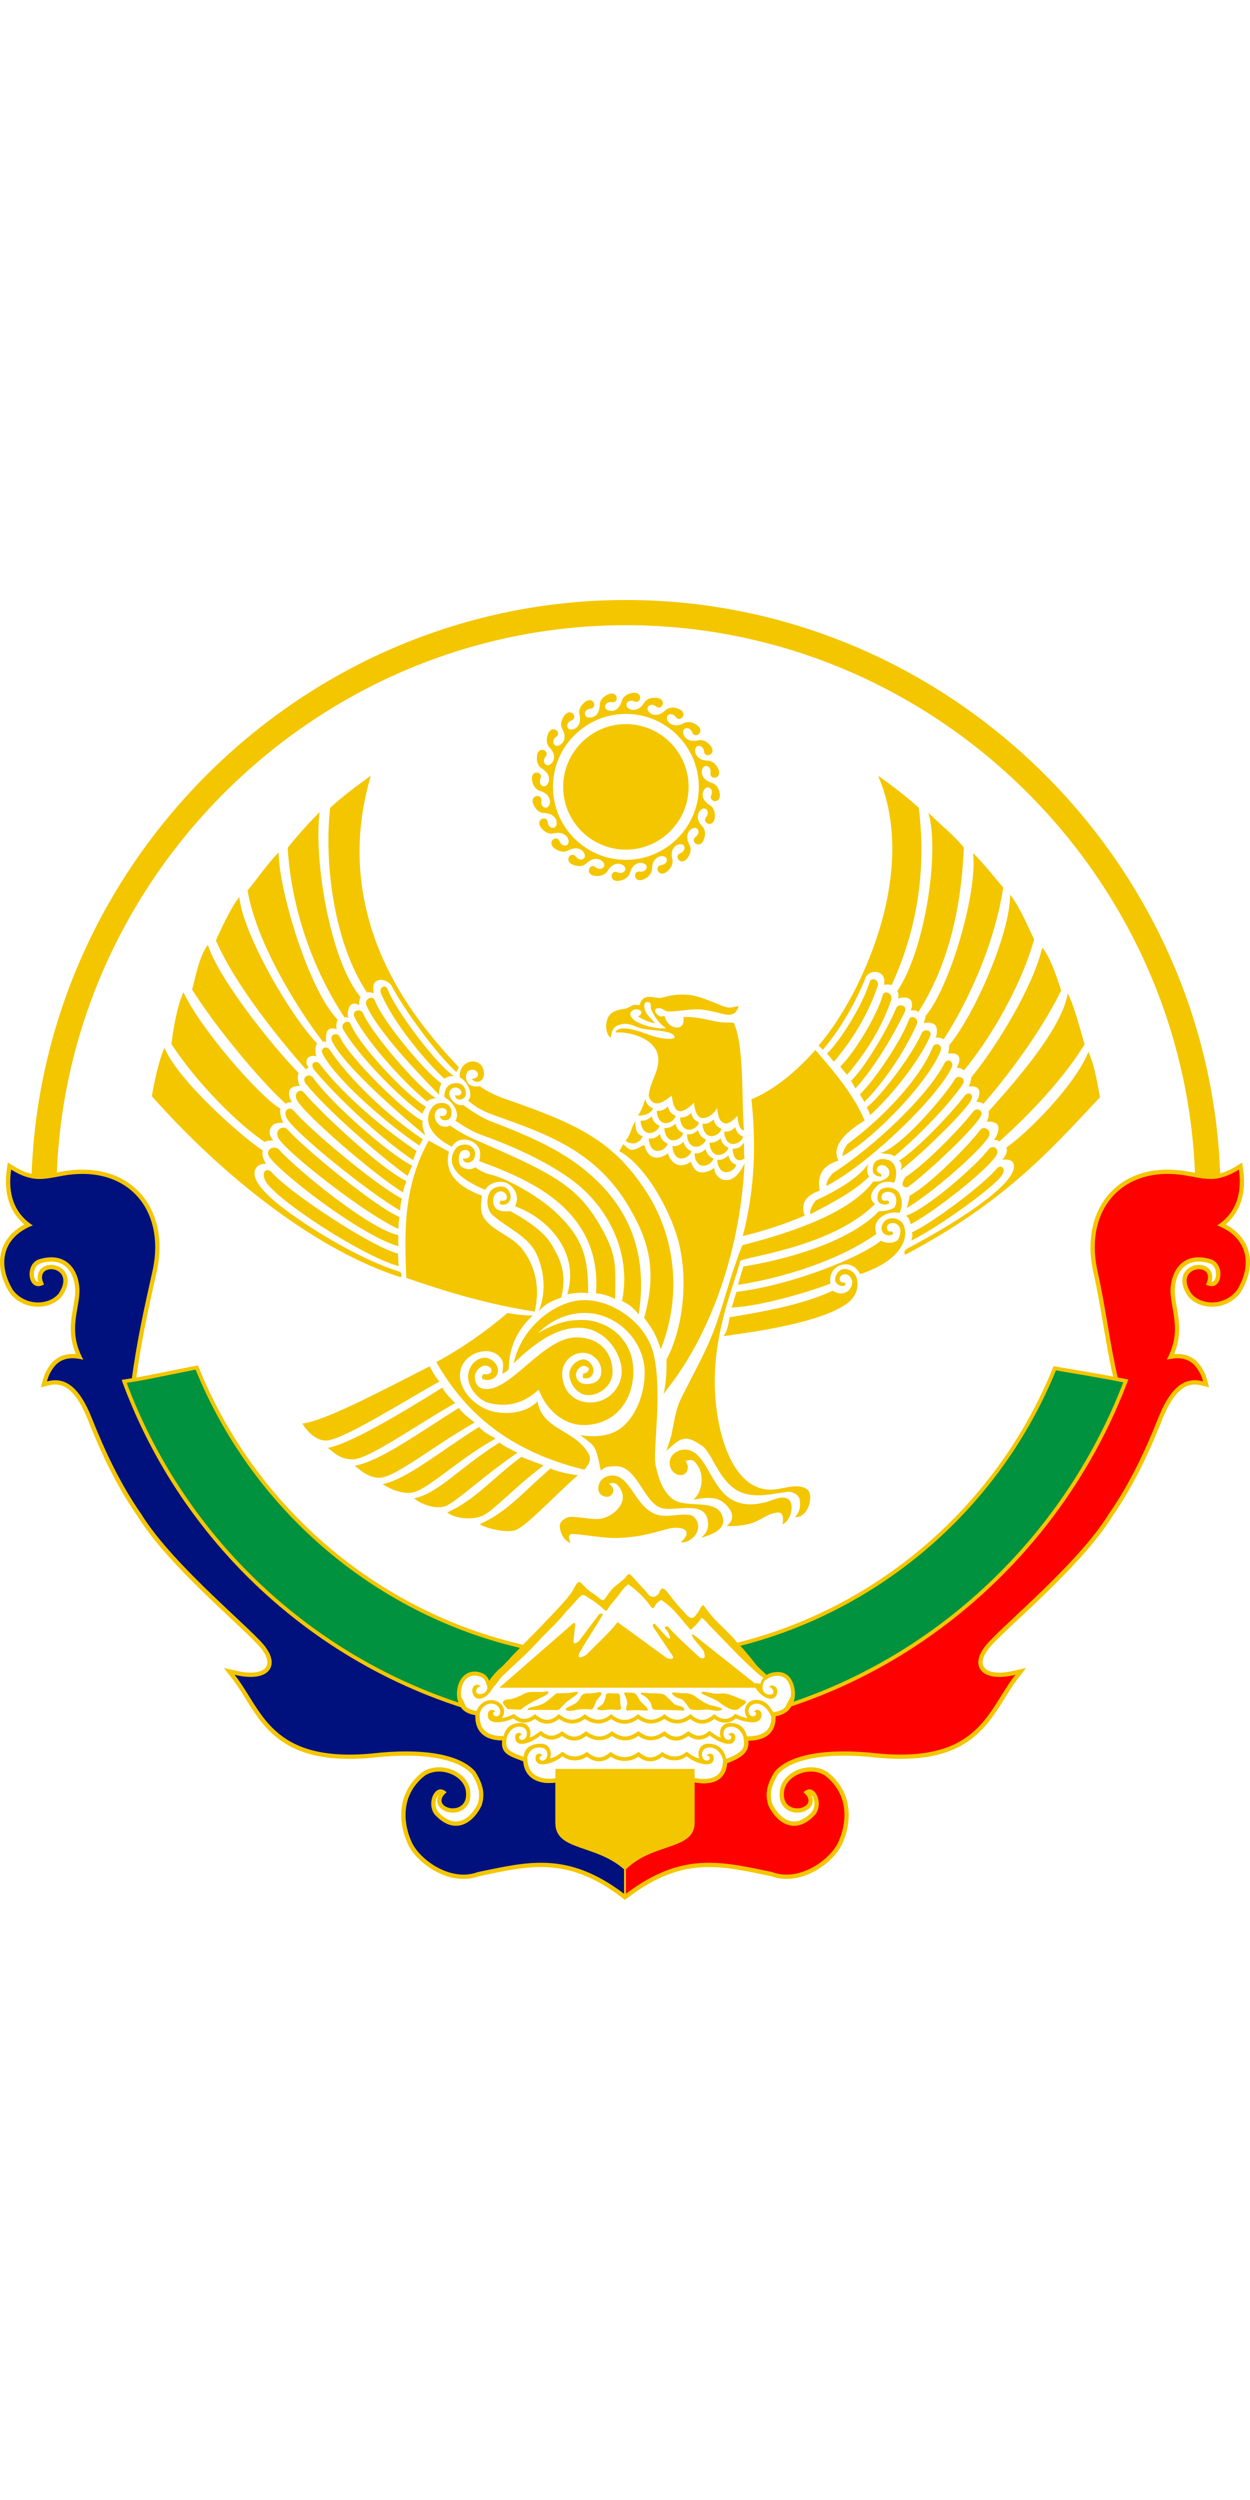
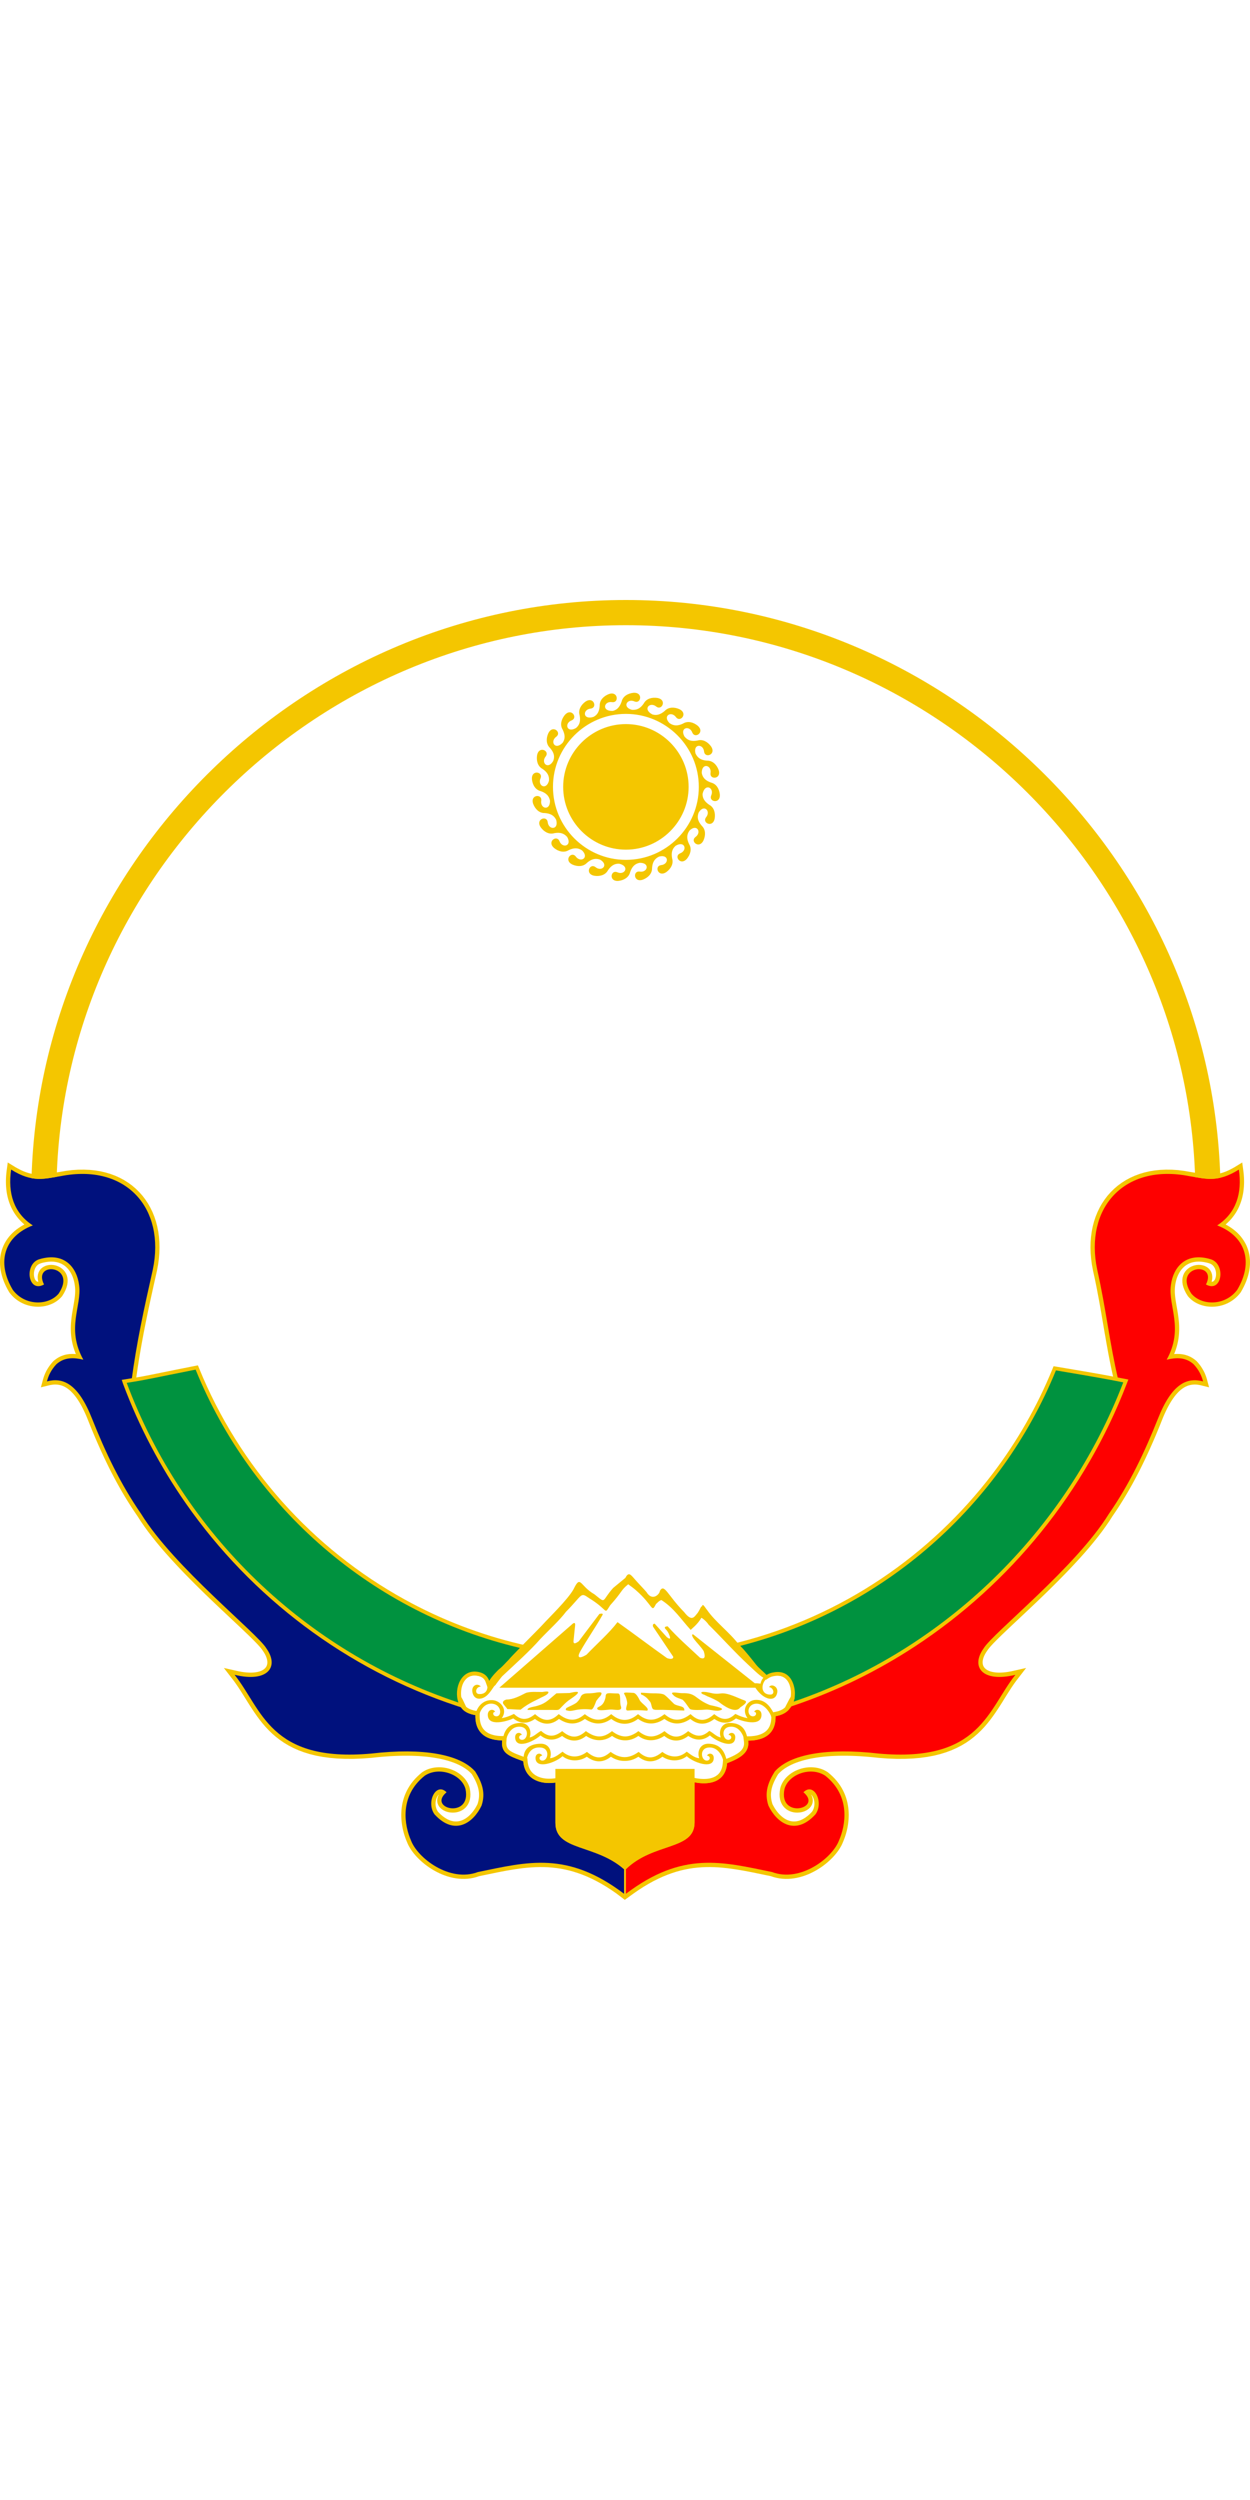
<svg xmlns="http://www.w3.org/2000/svg" width="100" height="200" viewBox="0 0 100 200" fill="none">
  <path fill-rule="evenodd" clip-rule="evenodd" d="M65.952 141.622L65.815 141.56L65.675 141.508L65.532 141.466L65.39 141.432L65.246 141.407L65.1 141.391L64.956 141.382L64.81 141.38L64.666 141.387L64.522 141.403L64.379 141.425L64.239 141.453L64.1 141.489L63.965 141.532L63.831 141.582L63.7 141.637L63.574 141.697L63.449 141.767L63.33 141.84L63.216 141.922L63.106 142.007L63.002 142.1L62.903 142.198L62.81 142.301L62.725 142.411L62.648 142.527L62.579 142.646L62.519 142.773L62.465 142.905L62.422 143.051L62.382 143.307L62.366 143.54L62.376 143.761L62.41 143.966L62.469 144.157L62.547 144.329L62.648 144.484L62.766 144.618L62.898 144.732L63.04 144.824L63.189 144.898L63.342 144.951L63.499 144.987L63.655 145.006L63.81 145.01L63.963 144.999L64.113 144.976L64.258 144.937L64.399 144.885L64.531 144.819L64.655 144.737L64.769 144.638L64.869 144.522L64.949 144.385L65.002 144.231L65.025 144.066L65.013 143.897L64.967 143.727L64.89 143.565L64.885 143.558L64.897 143.569L64.963 143.644L65.027 143.747L65.084 143.874L65.125 144.018L65.15 144.173L65.155 144.335L65.139 144.497L65.102 144.655L65.041 144.807L64.961 144.938L64.844 145.061L64.707 145.19L64.572 145.302L64.442 145.398L64.314 145.48L64.189 145.549L64.068 145.605L63.951 145.649L63.837 145.681L63.725 145.704L63.616 145.715L63.511 145.718L63.406 145.713L63.303 145.699L63.203 145.678L63.104 145.647L63.004 145.61L62.906 145.565L62.81 145.512L62.716 145.453L62.623 145.385L62.533 145.312L62.444 145.232L62.357 145.147L62.273 145.054L62.193 144.958L62.115 144.858L62.042 144.753L61.971 144.645L61.905 144.532L61.843 144.418L61.794 144.324L61.752 144.176L61.714 144.016L61.69 143.861L61.677 143.71L61.673 143.562L61.682 143.414L61.7 143.27L61.727 143.124L61.764 142.978L61.809 142.832L61.866 142.684L61.93 142.532L62.003 142.381L62.083 142.226L62.172 142.068L62.252 141.934L62.339 141.842L62.453 141.733L62.575 141.628L62.709 141.528L62.853 141.43L63.008 141.338L63.172 141.247L63.346 141.163L63.531 141.081L63.725 141.004L63.928 140.933L64.143 140.866L64.365 140.803L64.598 140.746L64.84 140.693L65.093 140.647L65.353 140.604L65.621 140.566L65.901 140.534L66.187 140.508L66.482 140.486L66.785 140.472L67.098 140.461L67.418 140.458H67.746L68.082 140.465L68.427 140.477L68.778 140.495L69.137 140.52L69.505 140.549L69.879 140.584L70.268 140.627L71.019 140.682L71.729 140.709L72.4 140.707L73.033 140.68L73.629 140.627L74.191 140.55L74.72 140.451L75.216 140.328L75.682 140.184L76.12 140.021L76.531 139.838L76.915 139.639L77.275 139.423L77.611 139.193L77.924 138.949L78.219 138.695L78.493 138.429L78.751 138.157L78.991 137.876L79.219 137.589L79.436 137.298L79.641 137.006L79.838 136.711L80.028 136.417L80.214 136.123L80.393 135.831L80.573 135.544L80.753 135.261L80.934 134.983L81.117 134.714L81.306 134.453L82.089 133.438L80.922 133.701L80.701 133.742L80.493 133.774L80.295 133.795L80.107 133.808L79.932 133.812L79.767 133.806L79.616 133.792L79.473 133.772L79.344 133.744L79.226 133.712L79.121 133.673L79.027 133.63L78.945 133.582L78.874 133.532L78.813 133.478L78.76 133.423L78.717 133.366L78.682 133.306L78.653 133.242L78.632 133.174L78.618 133.101L78.611 133.023V132.937L78.62 132.846L78.639 132.75L78.666 132.649L78.705 132.54L78.755 132.428L78.815 132.31L78.888 132.189L78.977 132.057L79.055 131.942L79.16 131.81L79.301 131.65L79.473 131.464L79.674 131.258L79.902 131.03L80.157 130.782L80.432 130.519L80.73 130.235L81.044 129.938L81.377 129.626L81.724 129.299L82.085 128.96L82.455 128.61L82.838 128.248L83.226 127.876L83.621 127.495L84.019 127.105L84.419 126.708L84.82 126.305L85.22 125.897L85.615 125.484L86.006 125.067L86.391 124.649L86.766 124.229L87.129 123.807L87.481 123.384L87.819 122.962L88.141 122.544L88.445 122.125L88.73 121.712L88.988 121.311L89.139 121.089L89.294 120.859L89.445 120.629L89.595 120.398L89.741 120.166L89.885 119.933L90.027 119.7L90.166 119.465L90.303 119.23L90.438 118.993L90.572 118.756L90.701 118.519L90.829 118.28L90.956 118.04L91.08 117.801L91.203 117.561L91.324 117.319L91.442 117.078L91.559 116.836L91.675 116.592L91.788 116.348L91.9 116.106L92.011 115.86L92.119 115.616L92.228 115.37L92.335 115.125L92.44 114.879L92.543 114.631L92.644 114.386L92.746 114.138L92.847 113.891L92.945 113.643L93.048 113.388L93.151 113.148L93.254 112.924L93.358 112.71L93.461 112.51L93.564 112.325L93.667 112.151L93.77 111.989L93.874 111.839L93.975 111.702L94.076 111.575L94.18 111.46L94.279 111.355L94.381 111.258L94.478 111.175L94.578 111.098L94.676 111.032L94.772 110.973L94.868 110.924L94.964 110.881L95.058 110.845L95.154 110.817L95.251 110.795L95.347 110.778L95.443 110.769L95.541 110.763H95.638L95.74 110.769L95.841 110.781L95.944 110.797L96.048 110.819L96.727 110.986L96.551 110.332L96.523 110.238L96.491 110.142L96.457 110.046L96.419 109.951L96.379 109.855L96.334 109.759L96.284 109.663L96.231 109.567L96.174 109.472L96.113 109.376L96.048 109.28L95.978 109.185L95.902 109.091L95.823 108.995L95.724 108.886L95.573 108.762L95.427 108.66L95.277 108.571L95.124 108.498L94.968 108.438L94.811 108.389L94.655 108.354L94.496 108.331L94.338 108.318L94.18 108.315L94.023 108.32L93.93 108.327L93.978 108.21L94.064 107.973L94.137 107.739L94.197 107.51L94.245 107.283L94.283 107.061L94.308 106.844L94.325 106.628L94.334 106.418V106.211L94.329 106.01L94.317 105.812L94.299 105.618L94.277 105.428L94.252 105.241L94.226 105.059L94.197 104.881L94.167 104.705L94.137 104.534L94.107 104.366L94.08 104.201L94.053 104.04L94.032 103.882L94.012 103.729L93.998 103.577L93.987 103.428L93.984 103.284L93.986 103.141L93.995 103.002L94.01 102.86L94.026 102.739L94.05 102.621L94.075 102.504L94.105 102.39L94.139 102.277L94.178 102.169L94.221 102.064L94.269 101.96L94.32 101.861L94.375 101.766L94.434 101.675L94.498 101.588L94.566 101.506L94.637 101.43L94.712 101.357L94.79 101.289L94.873 101.227L94.961 101.172L95.053 101.12L95.149 101.074L95.249 101.033L95.356 100.999L95.466 100.972L95.583 100.951L95.706 100.935L95.834 100.929H95.969L96.112 100.938L96.259 100.956L96.414 100.983L96.576 101.018L96.731 101.061L96.891 101.127L97.008 101.212L97.106 101.323L97.186 101.455L97.243 101.608L97.277 101.772L97.288 101.939L97.275 102.101L97.24 102.245L97.19 102.365L97.129 102.454L97.067 102.507L97.003 102.537L96.928 102.546L96.937 102.518L96.975 102.327L96.983 102.144L96.964 101.968L96.914 101.802L96.838 101.652L96.738 101.521L96.619 101.414L96.489 101.33L96.35 101.266L96.204 101.223L96.056 101.198L95.905 101.189L95.756 101.198L95.606 101.223L95.459 101.264L95.315 101.321L95.176 101.394L95.046 101.487L94.925 101.595L94.816 101.724L94.726 101.868L94.656 102.03L94.608 102.206L94.587 102.393L94.591 102.591L94.621 102.794L94.68 103.004L94.765 103.221L94.877 103.446L95.03 103.693L95.137 103.814L95.24 103.912L95.348 104.005L95.46 104.09L95.58 104.167L95.704 104.238L95.832 104.3L95.962 104.356L96.097 104.404L96.234 104.445L96.375 104.479L96.517 104.505L96.661 104.523L96.807 104.536L96.953 104.539L97.101 104.536L97.249 104.525L97.396 104.505L97.544 104.48L97.692 104.445L97.836 104.404L97.981 104.354L98.124 104.295L98.264 104.229L98.401 104.154L98.535 104.071L98.666 103.98L98.793 103.88L98.915 103.772L99.033 103.654L99.145 103.529L99.261 103.382L99.396 103.143L99.511 102.922L99.613 102.701L99.704 102.482L99.782 102.263L99.848 102.046L99.903 101.829L99.946 101.613L99.976 101.401L99.994 101.191L99.999 100.983L99.994 100.776L99.974 100.573L99.944 100.374L99.901 100.178L99.848 99.985L99.78 99.798L99.704 99.615L99.613 99.437L99.511 99.264L99.399 99.099L99.277 98.938L99.143 98.783L98.999 98.635L98.844 98.495L98.681 98.361L98.506 98.235L98.323 98.114L98.129 98.001L98.047 97.959L98.126 97.893L98.252 97.775L98.373 97.654L98.487 97.53L98.594 97.401L98.695 97.27L98.791 97.134L98.882 96.995L98.965 96.853L99.042 96.709L99.113 96.561L99.179 96.409L99.239 96.256L99.293 96.1L99.341 95.943L99.383 95.781L99.419 95.619L99.451 95.453L99.476 95.287L99.496 95.118L99.511 94.945L99.52 94.773L99.526 94.598L99.524 94.422L99.519 94.244L99.508 94.064L99.494 93.884L99.472 93.701L99.378 92.999L98.775 93.368L98.629 93.451L98.487 93.526L98.352 93.596L98.218 93.658L98.09 93.713L97.966 93.761L97.844 93.804L97.725 93.84L97.61 93.872L97.498 93.898L97.387 93.92L97.281 93.938L97.174 93.95L97.069 93.959L96.964 93.964L96.861 93.968L96.757 93.966L96.654 93.963L96.551 93.955L96.446 93.946L96.341 93.936L96.236 93.923L96.129 93.907L96.021 93.891L95.912 93.873L95.8 93.854L95.686 93.834L95.571 93.815L95.453 93.793L95.332 93.774L95.213 93.754L94.72 93.669L94.229 93.608L93.751 93.576L93.285 93.571L92.831 93.59L92.391 93.635L91.966 93.704L91.555 93.8L91.159 93.918L90.778 94.06L90.415 94.224L90.068 94.411L89.737 94.62L89.426 94.849L89.134 95.099L88.86 95.368L88.606 95.654L88.373 95.961L88.159 96.281L87.967 96.62L87.798 96.972L87.648 97.341L87.522 97.722L87.419 98.115L87.339 98.523L87.282 98.942L87.248 99.371L87.237 99.809L87.252 100.258L87.291 100.716L87.353 101.18L87.442 101.652L87.508 101.953L87.572 102.247L87.632 102.537L87.691 102.824L87.748 103.109L87.801 103.392L87.855 103.674L87.908 103.953L87.958 104.229L88.008 104.505L88.056 104.781L88.104 105.054L88.15 105.328L88.196 105.599L88.243 105.871L88.289 106.142L88.335 106.413L88.381 106.683L88.43 106.954L88.476 107.225L88.524 107.497L88.574 107.77L88.623 108.042L88.673 108.316L88.727 108.591L88.78 108.868L88.837 109.146L88.894 109.426L88.954 109.707L89.017 109.99L89.081 110.277L89.146 110.557V110.564V110.566L89.148 110.569L89.198 110.811L89.383 110.847L89.097 111.563L88.629 112.648L88.131 113.718L87.604 114.772L87.051 115.81L86.469 116.833L85.862 117.837L85.227 118.825L84.567 119.794L83.882 120.743L83.17 121.675L82.436 122.587L81.678 123.477L80.895 124.346L80.091 125.196L79.263 126.022L78.413 126.825L77.543 127.607L76.652 128.364L75.739 129.098L74.807 129.805L73.855 130.488L72.885 131.144L71.896 131.776L70.889 132.378L69.866 132.955L68.826 133.502L67.767 134.022L66.694 134.511L65.605 134.973L64.502 135.404L64.022 135.575L64.04 135.518L63.403 135.722L63.396 135.724L63.387 135.728L63.381 135.73L63.376 135.731L63.355 135.738L63.232 135.785L63.147 135.934L63.099 136.025L63.038 136.141L62.971 136.273L62.903 136.403L62.844 136.517L62.809 136.586L62.801 136.591L62.766 136.625L62.727 136.657L62.688 136.688L62.645 136.716L62.599 136.745L62.551 136.773L62.501 136.798L62.449 136.823L62.392 136.846L62.332 136.869L62.27 136.891L62.205 136.908L62.136 136.926L62.063 136.942L61.7 137.014L61.704 137.339V137.357V137.375V137.391V137.409V137.427V137.441L61.698 137.534L61.691 137.619L61.681 137.703L61.666 137.781L61.649 137.856L61.629 137.929L61.606 137.997L61.581 138.062L61.554 138.125L61.522 138.184L61.49 138.241L61.455 138.294L61.416 138.346L61.375 138.394L61.33 138.442L61.284 138.486L61.234 138.527L61.182 138.566L61.127 138.604L61.069 138.64L61.006 138.673L60.942 138.705L60.873 138.736L60.8 138.762L60.725 138.787L60.645 138.81L60.563 138.832L60.476 138.85L60.387 138.866L60.293 138.878L60.195 138.889L60.094 138.898L60.067 138.9L60.037 138.901L60.007 138.903H59.978L59.946 138.905H59.914H59.884L59.467 138.91L59.521 139.368L59.524 139.432V139.493L59.523 139.55L59.515 139.603L59.505 139.655L59.492 139.703L59.476 139.751L59.457 139.795L59.435 139.842L59.409 139.886L59.38 139.929L59.348 139.973L59.311 140.016L59.272 140.059L59.227 140.102L59.181 140.144L59.129 140.187L59.072 140.228L59.014 140.269L58.951 140.31L58.884 140.349L58.815 140.39L58.742 140.429L58.665 140.468L58.585 140.506L58.5 140.545L58.414 140.584L58.325 140.622L58.234 140.659L58.14 140.696L57.843 140.814L57.822 141.07L57.818 141.11L57.813 141.149L57.807 141.186L57.802 141.222L57.795 141.259L57.784 141.313L57.763 141.402L57.742 141.473L57.717 141.539L57.69 141.601L57.662 141.66L57.631 141.715L57.599 141.768L57.566 141.817L57.53 141.863L57.491 141.906L57.45 141.947L57.409 141.986L57.364 142.021L57.316 142.055L57.268 142.087L57.219 142.118L57.167 142.144L57.114 142.169L57.059 142.192L57.002 142.214L56.943 142.232L56.884 142.249L56.82 142.265L56.758 142.278L56.692 142.29L56.626 142.299L56.557 142.306L56.487 142.312L56.418 142.315L56.347 142.317H56.274L56.201 142.315L56.132 142.312L56.062 142.308L55.991 142.301L55.92 142.294L55.849 142.285L55.776 142.274L55.705 142.262L55.224 142.175V145.802L55.214 145.975L55.19 146.123L55.153 146.255L55.107 146.372L55.046 146.479L54.975 146.579L54.89 146.673L54.792 146.762L54.68 146.848L54.553 146.93L54.413 147.008L54.258 147.084L54.093 147.157L53.915 147.23L53.728 147.3L53.531 147.371L53.324 147.442L53.111 147.515L52.892 147.59L52.666 147.669L52.435 147.752L52.202 147.84L51.963 147.936L51.723 148.039L51.483 148.151L51.241 148.274L50.999 148.408L50.759 148.555L50.522 148.714L50.287 148.888L50.058 149.079L49.969 149.2V152L50.695 151.473L51.1 151.193L51.499 150.936L51.888 150.705L52.271 150.493L52.648 150.304L53.018 150.135L53.383 149.985L53.742 149.854L54.096 149.74L54.447 149.642L54.794 149.562L55.137 149.496L55.477 149.444L55.817 149.407L56.153 149.38L56.489 149.368L56.824 149.366L57.158 149.373L57.494 149.391L57.831 149.419L58.167 149.453L58.507 149.498L58.846 149.547L59.19 149.603L59.535 149.663L59.886 149.729L60.238 149.798L60.594 149.872L60.955 149.946L61.319 150.021L61.668 150.094L61.873 150.162L62.111 150.224L62.349 150.27L62.588 150.299L62.826 150.311L63.063 150.31L63.298 150.295L63.531 150.265L63.76 150.224L63.986 150.171L64.21 150.107L64.429 150.032L64.645 149.948L64.856 149.855L65.061 149.754L65.262 149.645L65.456 149.53L65.644 149.408L65.828 149.28L66.002 149.148L66.171 149.011L66.331 148.869L66.484 148.725L66.63 148.579L66.765 148.429L66.892 148.278L67.011 148.124L67.119 147.97L67.215 147.815L67.304 147.66L67.379 147.505L67.44 147.362L67.488 147.246L67.537 147.12L67.587 146.986L67.633 146.848L67.678 146.702L67.719 146.55L67.758 146.395L67.794 146.233L67.824 146.066L67.85 145.897L67.87 145.72L67.886 145.542L67.895 145.361L67.899 145.177L67.893 144.988L67.881 144.798L67.861 144.607L67.831 144.413L67.794 144.219L67.746 144.023L67.687 143.827L67.618 143.631L67.537 143.437L67.445 143.243L67.342 143.051L67.224 142.86L67.094 142.673L66.95 142.488L66.794 142.308L66.623 142.132L66.438 141.959L66.226 141.781L66.086 141.694L65.952 141.622Z" fill="#F4C600" />
  <path fill-rule="evenodd" clip-rule="evenodd" d="M61.759 149.761C64.026 150.619 66.593 148.643 67.123 147.229C67.632 146.074 68.09 143.706 66.025 142.061C64.87 141.287 63.07 141.939 62.758 143.129C62.265 145.547 65.856 144.704 64.275 143.381C65.114 142.539 65.939 144.181 65.237 145.15C63.62 146.912 62.125 145.821 61.475 144.451C61.139 143.446 61.42 142.629 61.976 141.727C63.183 140.344 66.147 139.805 70.3 140.285C78.422 141.018 79.033 136.735 81.233 133.985C78.603 134.626 77.621 133.367 78.693 131.865C79.42 130.648 86.085 125.364 88.701 121.121C90.368 118.721 91.58 116.149 92.627 113.515C93.743 110.674 94.972 110.17 96.244 110.512C96.127 110.054 95.913 109.595 95.487 109.137C94.844 108.566 94.101 108.592 93.333 108.777C94.731 106.248 93.434 104.475 93.669 102.817C93.846 101.397 94.854 100.14 96.844 100.735C98.096 101.097 97.774 103.485 96.477 102.759C97.436 100.874 93.784 101.204 95.307 103.487C96.123 104.464 98.008 104.49 98.975 103.189C100.316 100.945 99.621 98.888 97.375 98.033C98.896 97.048 99.387 95.453 99.108 93.567C97.4 94.639 96.452 94.299 95.157 94.094C89.907 93.05 86.741 96.671 87.779 101.583C88.497 104.776 88.76 107.425 89.483 110.486C89.486 110.497 89.487 110.507 89.489 110.517C89.605 110.54 89.727 110.563 89.858 110.589C85.293 122.48 75.598 132 63.495 136.129C63.504 136.102 63.512 136.075 63.52 136.047C63.503 136.053 63.486 136.059 63.469 136.065C63.452 136.084 63.102 136.779 63.084 136.798C62.851 137.041 62.515 137.216 62.048 137.297C62.049 137.35 62.049 137.402 62.047 137.454C62.031 138.015 61.848 138.442 61.514 138.743C61.185 139.037 60.716 139.202 60.119 139.242C60.034 139.248 59.946 139.25 59.855 139.251C59.923 139.721 59.769 140.07 59.463 140.355C59.157 140.64 58.701 140.85 58.168 141.057C58.16 141.18 58.142 141.296 58.118 141.405C58.005 141.899 57.738 142.222 57.387 142.419C57.044 142.61 56.624 142.676 56.19 142.661C55.985 142.653 55.775 142.627 55.568 142.588C55.568 143.663 55.568 144.738 55.568 145.813C55.548 148.033 52.291 147.377 50.074 149.534C50.074 150.209 50.074 150.867 50.074 151.502C54.618 148.061 57.795 148.951 61.759 149.761Z" fill="#FE0000" />
  <path fill-rule="evenodd" clip-rule="evenodd" d="M35.044 141.382L35.189 141.38L35.334 141.387L35.477 141.403L35.619 141.425L35.76 141.453L35.899 141.489L36.035 141.532L36.168 141.582L36.299 141.637L36.426 141.697L36.549 141.767L36.669 141.84L36.783 141.922L36.893 142.007L36.997 142.1L37.096 142.198L37.188 142.301L37.273 142.411L37.351 142.527L37.42 142.646L37.481 142.773L37.533 142.905L37.577 143.051L37.618 143.307L37.633 143.54L37.623 143.761L37.589 143.966L37.531 144.157L37.451 144.329L37.351 144.484L37.233 144.618L37.102 144.732L36.959 144.824L36.81 144.898L36.657 144.951L36.501 144.987L36.344 145.006L36.189 145.01L36.036 144.999L35.886 144.976L35.74 144.937L35.601 144.885L35.468 144.819L35.343 144.737L35.23 144.638L35.131 144.522L35.051 144.385L34.997 144.231L34.974 144.066L34.987 143.897L35.032 143.727L35.109 143.565L35.114 143.558L35.102 143.569L35.035 143.644L34.971 143.747L34.916 143.874L34.874 144.018L34.849 144.173L34.844 144.335L34.859 144.497L34.897 144.655L34.958 144.807L35.038 144.938L35.156 145.061L35.293 145.19L35.427 145.302L35.558 145.398L35.686 145.48L35.81 145.549L35.931 145.605L36.049 145.649L36.163 145.681L36.274 145.704L36.383 145.715L36.489 145.718L36.593 145.713L36.695 145.699L36.796 145.678L36.896 145.647L36.995 145.61L37.092 145.565L37.188 145.512L37.283 145.453L37.376 145.385L37.467 145.312L37.556 145.232L37.642 145.147L37.726 145.054L37.807 144.958L37.884 144.858L37.958 144.753L38.028 144.645L38.094 144.532L38.157 144.418L38.204 144.324L38.248 144.176L38.285 144.016L38.309 143.861L38.323 143.71L38.325 143.562L38.318 143.414L38.3 143.27L38.272 143.124L38.236 142.978L38.189 142.832L38.134 142.684L38.07 142.532L37.997 142.381L37.916 142.226L37.827 142.068L37.747 141.934L37.66 141.842L37.547 141.733L37.424 141.628L37.29 141.528L37.146 141.43L36.992 141.338L36.828 141.247L36.653 141.163L36.469 141.081L36.275 141.004L36.071 140.933L35.857 140.866L35.633 140.803L35.401 140.746L35.158 140.693L34.907 140.647L34.647 140.604L34.377 140.566L34.099 140.534L33.812 140.508L33.517 140.486L33.213 140.472L32.901 140.461L32.581 140.458H32.253L31.917 140.465L31.573 140.477L31.221 140.495L30.862 140.52L30.495 140.549L30.121 140.584L29.731 140.627L28.979 140.682L28.269 140.709L27.599 140.707L26.966 140.68L26.37 140.627L25.808 140.55L25.28 140.451L24.783 140.328L24.317 140.184L23.879 140.021L23.468 139.838L23.084 139.639L22.724 139.423L22.388 139.193L22.074 138.949L21.78 138.695L21.506 138.429L21.249 138.157L21.007 137.876L20.779 137.589L20.563 137.298L20.358 137.006L20.161 136.711L19.971 136.417L19.786 136.123L19.605 135.831L19.425 135.544L19.246 135.261L19.065 134.983L18.881 134.714L18.693 134.453L17.911 133.438L19.078 133.701L19.298 133.742L19.507 133.774L19.704 133.795L19.892 133.808L20.067 133.812L20.232 133.806L20.384 133.792L20.525 133.772L20.655 133.744L20.772 133.712L20.877 133.673L20.971 133.63L21.054 133.582L21.125 133.532L21.186 133.478L21.238 133.423L21.282 133.366L21.317 133.306L21.346 133.242L21.367 133.174L21.382 133.101L21.389 133.023L21.388 132.937L21.379 132.846L21.361 132.75L21.332 132.649L21.294 132.54L21.244 132.428L21.183 132.31L21.111 132.189L21.022 132.057L20.944 131.942L20.839 131.81L20.699 131.65L20.526 131.464L20.325 131.258L20.096 131.03L19.843 130.782L19.567 130.519L19.27 130.235L18.955 129.938L18.623 129.626L18.275 129.299L17.915 128.96L17.543 128.61L17.162 128.248L16.773 127.876L16.378 127.495L15.98 127.105L15.579 126.708L15.179 126.305L14.779 125.897L14.383 125.484L13.993 125.067L13.609 124.649L13.234 124.229L12.869 123.807L12.517 123.384L12.179 122.962L11.857 122.544L11.553 122.125L11.269 121.712L11.012 121.311L10.859 121.089L10.705 120.859L10.553 120.629L10.404 120.398L10.258 120.166L10.113 119.933L9.972 119.7L9.832 119.465L9.696 119.23L9.561 118.993L9.428 118.756L9.298 118.519L9.169 118.28L9.043 118.04L8.918 117.801L8.796 117.561L8.675 117.319L8.557 117.078L8.44 116.836L8.324 116.592L8.211 116.348L8.099 116.106L7.988 115.86L7.879 115.616L7.771 115.37L7.665 115.125L7.56 114.879L7.456 114.631L7.354 114.386L7.253 114.138L7.153 113.891L7.054 113.643L6.951 113.388L6.848 113.148L6.745 112.924L6.642 112.71L6.539 112.51L6.435 112.325L6.332 112.151L6.229 111.989L6.126 111.839L6.024 111.702L5.922 111.575L5.82 111.46L5.719 111.355L5.619 111.258L5.52 111.175L5.421 111.098L5.324 111.032L5.227 110.973L5.131 110.924L5.035 110.881L4.94 110.845L4.844 110.817L4.749 110.795L4.653 110.778L4.556 110.769L4.459 110.763H4.36L4.26 110.769L4.158 110.781L4.055 110.797L3.951 110.819L3.272 110.986L3.448 110.332L3.476 110.238L3.507 110.142L3.542 110.046L3.58 109.951L3.621 109.855L3.666 109.759L3.714 109.663L3.768 109.567L3.824 109.472L3.886 109.376L3.951 109.28L4.022 109.185L4.097 109.091L4.176 108.995L4.275 108.886L4.427 108.762L4.573 108.66L4.723 108.571L4.875 108.498L5.031 108.438L5.187 108.389L5.345 108.354L5.503 108.331L5.662 108.318L5.819 108.315L5.976 108.32L6.069 108.327L6.021 108.21L5.935 107.973L5.862 107.739L5.802 107.51L5.754 107.283L5.717 107.061L5.69 106.844L5.673 106.628L5.665 106.418L5.664 106.211L5.67 106.01L5.682 105.812L5.7 105.618L5.721 105.428L5.746 105.241L5.773 105.059L5.803 104.881L5.833 104.705L5.863 104.534L5.892 104.366L5.92 104.201L5.945 104.04L5.968 103.882L5.987 103.729L6.002 103.577L6.011 103.428L6.016 103.284L6.014 103.141L6.005 103.002L5.989 102.86L5.972 102.739L5.95 102.621L5.924 102.504L5.894 102.39L5.86 102.277L5.821 102.169L5.778 102.064L5.73 101.96L5.679 101.861L5.624 101.766L5.565 101.675L5.501 101.588L5.434 101.506L5.363 101.43L5.288 101.357L5.209 101.289L5.125 101.227L5.038 101.172L4.947 101.12L4.851 101.074L4.75 101.033L4.644 100.999L4.532 100.972L4.416 100.951L4.293 100.935L4.164 100.929H4.029L3.887 100.938L3.739 100.956L3.584 100.983L3.422 101.018L3.268 101.061L3.108 101.127L2.99 101.212L2.892 101.323L2.814 101.455L2.756 101.608L2.721 101.772L2.711 101.939L2.724 102.101L2.759 102.245L2.81 102.365L2.87 102.454L2.932 102.507L2.995 102.537L3.071 102.546L3.061 102.518L3.024 102.327L3.015 102.144L3.035 101.968L3.084 101.802L3.161 101.652L3.261 101.521L3.38 101.414L3.511 101.33L3.65 101.266L3.795 101.223L3.943 101.198L4.093 101.189L4.243 101.198L4.393 101.223L4.541 101.264L4.684 101.321L4.823 101.394L4.954 101.487L5.074 101.595L5.182 101.724L5.273 101.868L5.343 102.03L5.391 102.206L5.413 102.393L5.408 102.591L5.378 102.794L5.32 103.004L5.234 103.221L5.121 103.446L4.97 103.693L4.862 103.814L4.759 103.912L4.651 104.005L4.538 104.09L4.419 104.167L4.295 104.238L4.168 104.3L4.036 104.356L3.902 104.404L3.765 104.445L3.624 104.479L3.482 104.505L3.338 104.523L3.193 104.536L3.046 104.539L2.899 104.536L2.751 104.525L2.603 104.505L2.455 104.48L2.308 104.445L2.163 104.404L2.018 104.354L1.876 104.295L1.735 104.229L1.598 104.154L1.463 104.071L1.333 103.98L1.206 103.88L1.083 103.772L0.966 103.654L0.855 103.529L0.739 103.382L0.603 103.143L0.488 102.922L0.386 102.701L0.295 102.482L0.217 102.263L0.151 102.046L0.096 101.829L0.054 101.613L0.024 101.401L0.006 101.191L0 100.983L0.006 100.776L0.024 100.573L0.055 100.374L0.097 100.178L0.152 99.985L0.218 99.798L0.296 99.615L0.386 99.437L0.487 99.264L0.599 99.099L0.722 98.938L0.856 98.783L1 98.635L1.154 98.495L1.318 98.361L1.493 98.235L1.676 98.114L1.869 98.001L1.951 97.959L1.873 97.893L1.747 97.775L1.627 97.654L1.513 97.53L1.405 97.401L1.304 97.27L1.208 97.134L1.118 96.995L1.035 96.853L0.957 96.709L0.885 96.561L0.82 96.409L0.76 96.256L0.706 96.1L0.658 95.943L0.616 95.781L0.579 95.619L0.548 95.453L0.523 95.287L0.503 95.118L0.488 94.945L0.478 94.773L0.474 94.598L0.474 94.422L0.48 94.244L0.49 94.064L0.506 93.884L0.526 93.701L0.621 92.999L1.225 93.368L1.37 93.451L1.512 93.526L1.648 93.596L1.781 93.658L1.91 93.713L2.034 93.761L2.155 93.804L2.274 93.84L2.389 93.872L2.501 93.898L2.611 93.92L2.719 93.938L2.826 93.95L2.931 93.959L3.035 93.964L3.139 93.968L3.242 93.966L3.345 93.963L3.448 93.955L3.553 93.946L3.657 93.936L3.762 93.923L3.869 93.907L3.978 93.891L4.087 93.873L4.199 93.854L4.312 93.834L4.428 93.815L4.546 93.793L4.666 93.774L4.786 93.754L5.279 93.669L5.77 93.608L6.249 93.576L6.715 93.571L7.168 93.59L7.608 93.635L8.033 93.704L8.444 93.8L8.84 93.918L9.221 94.06L9.585 94.224L9.931 94.411L10.261 94.62L10.573 94.849L10.866 95.099L11.139 95.368L11.393 95.654L11.627 95.961L11.84 96.281L12.031 96.62L12.202 96.972L12.35 97.341L12.476 97.722L12.579 98.115L12.66 98.523L12.717 98.942L12.751 99.371L12.761 99.809L12.747 100.258L12.709 100.716L12.646 101.18L12.558 101.652L12.49 101.955L12.424 102.249L12.296 102.819L12.231 103.114L12.169 103.398L12.107 103.677L12.046 103.955L11.987 104.231L11.928 104.505L11.87 104.78L11.813 105.052L11.757 105.321L11.702 105.592L11.647 105.861L11.594 106.129L11.541 106.398L11.489 106.666L11.439 106.934L11.389 107.203L11.34 107.472L11.291 107.743L11.244 108.014L11.198 108.286L11.152 108.559L11.107 108.835L11.064 109.112L11.021 109.39L10.979 109.672L10.938 109.955L10.897 110.242L10.84 110.665L10.597 110.867L10.892 111.622L11.357 112.721L11.852 113.803L12.376 114.868L12.928 115.917L13.509 116.947L14.117 117.96L14.752 118.954L15.413 119.928L16.101 120.882L16.814 121.817L17.552 122.731L18.316 123.623L19.102 124.494L19.913 125.343L20.746 126.17L21.601 126.971L22.479 127.751L23.378 128.504L24.298 129.235L25.238 129.94L26.199 130.618L27.178 131.27L28.176 131.895L29.193 132.494L30.228 133.064L31.28 133.607L32.348 134.12L33.433 134.602L34.534 135.056L35.65 135.48L36.151 135.655L36.115 135.534L36.749 135.74L36.757 135.742L36.764 135.746L36.771 135.747L36.778 135.749L36.788 135.754L36.796 135.756L36.922 135.803L37.011 135.959L37.054 136.048L37.105 136.155L37.16 136.273L37.215 136.388L37.263 136.488L37.289 136.538L37.29 136.54L37.324 136.568L37.36 136.597L37.398 136.624L37.438 136.65L37.482 136.675L37.528 136.7L37.577 136.723L37.629 136.745L37.684 136.766L37.743 136.786L37.805 136.805L37.87 136.823L37.94 136.841L38.013 136.855L38.38 136.923L38.375 137.236L38.375 137.258L38.375 137.297L38.375 137.315L38.375 137.334L38.375 137.355L38.376 137.372L38.38 137.464L38.388 137.553L38.398 137.637L38.412 137.717L38.428 137.795L38.448 137.868L38.47 137.94L38.495 138.007L38.522 138.071L38.552 138.132L38.584 138.192L38.619 138.248L38.657 138.301L38.698 138.353L38.741 138.401L38.787 138.447L38.835 138.492L38.886 138.533L38.941 138.572L38.998 138.609L39.059 138.645L39.123 138.679L39.19 138.709L39.261 138.737L39.336 138.764L39.414 138.787L39.496 138.809L39.581 138.828L39.671 138.846L39.765 138.859L39.862 138.871L39.963 138.878L40.013 138.882L40.04 138.883H40.066L40.122 138.885H40.15L40.545 138.892L40.505 139.418L40.508 139.544L40.523 139.649L40.547 139.737L40.579 139.813L40.62 139.881L40.672 139.945L40.737 140.007L40.817 140.07L40.912 140.13L41.023 140.192L41.149 140.253L41.289 140.314L41.443 140.374L41.608 140.438L41.784 140.504L41.807 140.511L41.83 140.52L41.855 140.529L41.88 140.538L41.905 140.549L41.93 140.558L41.957 140.568L42.188 140.654L42.209 140.912L42.213 140.949L42.216 140.987L42.222 141.022L42.227 141.058L42.234 141.094L42.241 141.127L42.248 141.159L42.268 141.243L42.293 141.32L42.32 141.393L42.35 141.462L42.382 141.528L42.416 141.59L42.453 141.649L42.494 141.706L42.537 141.758L42.581 141.808L42.627 141.856L42.677 141.9L42.731 141.943L42.784 141.984L42.841 142.021L42.9 142.055L42.96 142.087L43.021 142.118L43.085 142.146L43.15 142.169L43.218 142.192L43.287 142.214L43.357 142.232L43.43 142.248L43.503 142.262L43.577 142.272L43.654 142.283L43.73 142.29L43.809 142.294L43.887 142.297H43.965L44.045 142.296L44.086 142.294L44.129 142.292L44.172 142.289L44.214 142.285L44.255 142.28L44.3 142.276L44.342 142.271L44.778 142.21V145.806L44.785 145.987L44.807 146.142L44.841 146.281L44.887 146.404L44.946 146.518L45.015 146.621L45.097 146.721L45.193 146.814L45.301 146.903L45.426 146.988L45.563 147.07L45.712 147.149L45.876 147.225L46.05 147.298L46.235 147.371L46.429 147.444L46.632 147.515L46.844 147.588L47.063 147.663L47.287 147.742L47.516 147.822L47.751 147.909L47.99 148.002L48.23 148.101L48.472 148.208L48.715 148.326L48.961 148.452L49.205 148.591L49.447 148.741L49.685 148.906L49.922 149.084L49.984 149.186V151.989L49.304 151.473L48.899 151.193L48.5 150.936L48.111 150.705L47.726 150.493L47.351 150.304L46.981 150.135L46.616 149.985L46.257 149.854L45.901 149.74L45.552 149.642L45.205 149.562L44.862 149.496L44.52 149.444L44.182 149.407L43.846 149.38L43.51 149.368L43.175 149.366L42.841 149.373L42.505 149.391L42.168 149.419L41.832 149.453L41.494 149.498L41.153 149.547L40.809 149.603L40.463 149.663L40.114 149.729L39.762 149.798L39.406 149.872L39.045 149.946L38.68 150.021L38.331 150.094L38.126 150.162L37.888 150.224L37.65 150.27L37.411 150.299L37.173 150.311L36.937 150.31L36.702 150.295L36.469 150.265L36.239 150.224L36.012 150.171L35.789 150.107L35.569 150.032L35.354 149.948L35.143 149.855L34.938 149.754L34.737 149.645L34.543 149.53L34.354 149.408L34.172 149.28L33.997 149.148L33.828 149.011L33.667 148.869L33.515 148.725L33.37 148.579L33.234 148.429L33.106 148.278L32.989 148.124L32.88 147.97L32.783 147.815L32.695 147.66L32.619 147.505L32.56 147.362L32.511 147.246L32.461 147.12L32.413 146.986L32.366 146.848L32.321 146.702L32.28 146.55L32.241 146.395L32.206 146.233L32.175 146.066L32.149 145.897L32.128 145.72L32.113 145.542L32.104 145.361L32.101 145.177L32.106 144.988L32.118 144.798L32.138 144.607L32.167 144.413L32.206 144.219L32.254 144.023L32.312 143.827L32.381 143.631L32.462 143.437L32.554 143.243L32.658 143.051L32.775 142.86L32.905 142.673L33.048 142.488L33.205 142.308L33.376 142.132L33.561 141.959L33.772 141.781L33.913 141.694L34.047 141.622L34.184 141.56L34.324 141.508L34.466 141.466L34.609 141.432L34.754 141.407L34.899 141.391L35.044 141.382Z" fill="#F4C600" />
  <path fill-rule="evenodd" clip-rule="evenodd" d="M38.241 149.761C35.973 150.619 33.406 148.643 32.877 147.229C32.367 146.074 31.91 143.706 33.975 142.061C35.129 141.287 36.929 141.939 37.241 143.129C37.735 145.547 34.143 144.704 35.725 143.381C34.886 142.539 34.061 144.181 34.763 145.15C36.379 146.912 37.875 145.821 38.525 144.451C38.86 143.446 38.579 142.629 38.023 141.727C36.816 140.344 33.853 139.805 29.7 140.285C21.578 141.018 20.967 136.735 18.767 133.985C21.396 134.626 22.379 133.367 21.307 131.865C20.58 130.648 13.915 125.364 11.298 121.121C9.631 118.721 8.42 116.149 7.373 113.515C6.257 110.674 5.027 110.17 3.756 110.512C3.873 110.054 4.086 109.595 4.513 109.137C5.156 108.566 5.898 108.592 6.667 108.777C5.268 106.248 6.565 104.475 6.33 102.817C6.154 101.397 5.145 100.14 3.156 100.735C1.903 101.097 2.226 103.485 3.523 102.759C2.563 100.874 6.215 101.204 4.693 103.487C3.877 104.464 1.991 104.49 1.025 103.189C-0.317 100.945 0.379 98.888 2.625 98.033C1.103 97.048 0.613 95.453 0.891 93.567C2.599 94.639 3.547 94.299 4.843 94.094C10.092 93.05 13.259 96.671 12.221 101.583C11.503 104.776 10.935 107.368 10.517 110.486C10.282 110.486 10.342 110.541 10.393 110.589C10.311 110.602 10.225 110.616 10.135 110.63C14.648 122.691 24.435 132.146 36.672 136.201C36.656 136.156 36.642 136.11 36.629 136.063C36.648 136.07 36.666 136.076 36.685 136.083C36.715 136.121 36.983 136.721 37.017 136.756C37.242 136.979 37.568 137.132 38.032 137.209C38.03 137.268 38.03 137.327 38.032 137.384C38.048 137.946 38.223 138.385 38.549 138.697C38.872 139.006 39.337 139.182 39.939 139.223C40.014 139.228 40.093 139.231 40.175 139.231C40.055 140.23 40.697 140.468 41.664 140.827C41.727 140.85 41.792 140.874 41.862 140.9C41.871 141.019 41.888 141.132 41.913 141.239C42.034 141.773 42.337 142.133 42.73 142.356C43.115 142.574 43.585 142.657 44.057 142.64C44.182 142.636 44.308 142.624 44.434 142.606V145.813C44.424 148.096 47.623 147.502 49.925 149.538C49.925 150.211 49.925 150.869 49.925 151.502C45.382 148.061 42.204 148.951 38.241 149.761Z" fill="#00117D" />
  <path fill-rule="evenodd" clip-rule="evenodd" d="M50.072 57.927C52.835 57.927 55.09 60.183 55.09 62.95C55.09 65.716 52.835 67.973 50.072 67.973C47.308 67.973 45.054 65.716 45.054 62.95C45.054 60.183 47.308 57.927 50.072 57.927ZM49.036 56.871C49.385 56.785 49.583 56.541 49.727 56.135C49.828 55.696 50.238 55.466 50.689 55.422C51.459 55.374 51.283 56.322 50.772 56.121C50.172 55.837 49.742 56.577 50.572 56.792C50.572 56.79 50.573 56.788 50.574 56.785C50.966 56.816 51.242 56.654 51.5 56.279C51.711 55.881 52.167 55.765 52.614 55.839C53.37 55.991 52.955 56.862 52.513 56.535C51.998 56.097 51.377 56.733 52.191 57.156C52.54 57.26 52.846 57.158 53.176 56.876C53.483 56.547 53.953 56.553 54.365 56.74C55.056 57.083 54.43 57.817 54.088 57.387C53.712 56.842 52.972 57.264 53.575 57.863C53.576 57.862 53.578 57.861 53.579 57.86C53.903 58.083 54.229 58.084 54.64 57.888C55.022 57.649 55.474 57.777 55.824 58.064C56.403 58.575 55.608 59.121 55.389 58.617C55.166 57.992 54.338 58.211 54.774 58.95C54.775 58.949 54.777 58.949 54.779 58.947C55.035 59.247 55.345 59.327 55.793 59.244C56.223 59.112 56.627 59.353 56.891 59.721C57.318 60.365 56.409 60.686 56.328 60.143C56.274 59.483 55.423 59.478 55.645 60.298C55.647 60.298 55.649 60.297 55.651 60.297C55.82 60.653 56.102 60.817 56.556 60.853C57.005 60.837 57.334 61.174 57.493 61.599C57.739 62.33 56.778 62.406 56.84 61.86C56.959 61.206 56.133 60.982 56.14 61.84C56.14 61.84 56.141 61.84 56.14 61.84C56.212 62.227 56.447 62.452 56.876 62.605C57.315 62.706 57.545 63.117 57.589 63.568C57.637 64.338 56.69 64.162 56.891 63.651C57.181 63.036 56.399 62.599 56.206 63.513C56.197 63.874 56.378 64.135 56.733 64.38C57.131 64.591 57.247 65.047 57.173 65.495C57.02 66.251 56.15 65.836 56.477 65.394C56.907 64.886 56.299 64.276 55.876 65.034C55.877 65.035 55.879 65.036 55.88 65.037C55.749 65.408 55.841 65.71 56.136 66.057C56.465 66.365 56.459 66.835 56.273 67.248C55.929 67.939 55.197 67.313 55.626 66.97C56.172 66.592 55.746 65.848 55.144 66.463C55.145 66.464 55.146 66.465 55.148 66.467C54.925 66.791 54.93 67.111 55.126 67.523C55.364 67.905 55.236 68.358 54.949 68.708C54.439 69.287 53.894 68.492 54.397 68.273C55.026 68.048 54.8 67.21 54.049 67.665C53.76 67.919 53.689 68.234 53.771 68.676C53.902 69.107 53.662 69.512 53.294 69.776C52.651 70.203 52.33 69.293 52.873 69.212C53.534 69.158 53.537 68.302 52.712 68.53C52.712 68.532 52.712 68.533 52.713 68.534C52.358 68.704 52.2 68.986 52.164 69.44C52.179 69.89 51.843 70.219 51.419 70.378C50.688 70.624 50.612 69.663 51.158 69.725C51.81 69.844 52.035 69.017 51.178 69.024C51.178 69.024 51.178 69.024 51.178 69.024C50.791 69.096 50.566 69.332 50.414 69.761C50.313 70.2 49.902 70.43 49.452 70.475C48.682 70.523 48.858 69.574 49.369 69.775C49.975 70.062 50.408 69.303 49.541 69.097C49.163 69.076 48.893 69.251 48.641 69.618C48.429 70.016 47.974 70.132 47.527 70.058C46.771 69.905 47.186 69.034 47.627 69.361C48.131 69.789 48.736 69.192 48.004 68.77C48.004 68.769 48.004 68.77 48.004 68.77C47.633 68.638 47.312 68.725 46.965 69.02C46.658 69.35 46.188 69.344 45.776 69.157C45.085 68.813 45.711 68.08 46.053 68.51C46.429 69.053 47.166 68.634 46.569 68.036C46.57 68.036 46.569 68.036 46.569 68.036C46.245 67.813 45.913 67.813 45.501 68.009C45.12 68.247 44.667 68.12 44.317 67.832C43.739 67.321 44.533 66.775 44.752 67.279C44.974 67.9 45.792 67.688 45.376 66.961C45.377 66.96 45.376 66.961 45.376 66.961C45.121 66.661 44.797 66.57 44.349 66.653C43.918 66.784 43.514 66.543 43.25 66.175C42.824 65.532 43.732 65.21 43.814 65.754C43.868 66.417 44.727 66.418 44.493 65.586C44.323 65.236 44.036 65.08 43.586 65.044C43.136 65.059 42.808 64.722 42.649 64.298C42.403 63.566 43.364 63.491 43.302 64.037C43.183 64.689 44.004 64.913 44.001 64.063C44.002 64.063 44.001 64.063 44.001 64.063C43.93 63.676 43.694 63.445 43.265 63.292C42.827 63.191 42.597 62.78 42.553 62.329C42.504 61.559 43.452 61.735 43.251 62.246C42.968 62.845 43.704 63.275 43.92 62.451C43.92 62.451 43.92 62.451 43.92 62.451C43.952 62.059 43.783 61.776 43.408 61.518C43.011 61.306 42.895 60.85 42.969 60.403C43.121 59.646 43.991 60.061 43.665 60.503C43.233 61.013 43.846 61.625 44.269 60.855C44.269 60.855 44.268 60.855 44.267 60.854C44.399 60.483 44.301 60.187 44.005 59.84C43.676 59.533 43.682 59.062 43.869 58.65C44.212 57.958 44.945 58.585 44.516 58.927C43.963 59.31 44.406 60.067 45.02 59.411C45.229 59.093 45.208 58.778 45.016 58.375C44.777 57.993 44.905 57.54 45.192 57.189C45.703 56.61 46.248 57.406 45.745 57.625C45.117 57.85 45.341 58.684 46.088 58.235C46.386 57.979 46.453 57.669 46.371 57.221C46.239 56.79 46.48 56.386 46.847 56.122C47.49 55.695 47.812 56.604 47.269 56.686C46.598 56.741 46.605 57.621 47.468 57.356C47.812 57.186 47.942 56.906 47.978 56.458C47.962 56.007 48.299 55.679 48.722 55.519C49.454 55.273 49.529 56.235 48.984 56.173C48.313 56.051 48.095 56.926 49.036 56.871ZM50.072 57.111C53.285 57.111 55.905 59.734 55.905 62.95C55.905 66.166 53.285 68.789 50.072 68.789C46.859 68.789 44.238 66.166 44.238 62.95C44.238 59.734 46.859 57.111 50.072 57.111Z" fill="#F4C600" />
  <path fill-rule="evenodd" clip-rule="evenodd" d="M59.876 137.025C59.876 137.024 59.876 137.025 59.876 137.025ZM40.068 137.025C40.068 137.024 40.068 137.025 40.068 137.025ZM44.431 141.511H55.566C55.566 141.767 55.566 142.023 55.566 142.279C55.775 142.322 55.989 142.35 56.198 142.357C56.583 142.371 56.949 142.316 57.238 142.155C57.517 141.999 57.729 141.738 57.82 141.338C57.847 141.222 57.864 141.091 57.869 140.946L57.871 140.879C57.738 140.338 57.348 139.725 56.66 139.805C55.892 139.894 56.113 140.93 56.597 140.846C56.841 140.803 56.856 140.488 56.557 140.447C56.716 140.178 57.122 140.266 57.1 140.669C57.05 141.607 55.392 140.949 54.942 140.495C54.399 140.937 53.564 140.931 52.996 140.536C52.377 141.016 51.688 141.041 51.072 140.537C50.731 140.766 50.349 140.882 49.971 140.872C49.594 140.882 49.211 140.766 48.87 140.537C48.254 141.041 47.565 141.016 46.946 140.536C46.378 140.931 45.543 140.937 45 140.495C44.55 140.949 42.892 141.607 42.842 140.669C42.82 140.266 43.226 140.178 43.385 140.447C43.086 140.488 43.101 140.803 43.346 140.846C43.829 140.93 44.051 139.885 43.282 139.805C42.578 139.732 42.259 140.186 42.151 140.687L42.154 140.688L42.158 140.789C42.163 140.929 42.179 141.057 42.205 141.173C42.306 141.613 42.553 141.91 42.876 142.092C43.209 142.28 43.623 142.352 44.044 142.337C44.174 142.332 44.304 142.319 44.431 142.299V141.511ZM55.566 142.588C55.566 143.663 55.566 144.738 55.566 145.814C55.546 148.058 52.215 147.362 49.999 149.606C47.691 147.488 44.421 148.121 44.431 145.814V142.606C44.306 142.624 44.18 142.636 44.054 142.641C43.583 142.657 43.113 142.574 42.728 142.357C42.334 142.134 42.032 141.773 41.91 141.239C41.886 141.132 41.869 141.019 41.86 140.901C41.79 140.874 41.725 140.851 41.662 140.827C40.694 140.469 40.052 140.23 40.172 139.232C40.091 139.231 40.012 139.228 39.936 139.223C39.334 139.183 38.869 139.006 38.547 138.697C38.22 138.386 38.046 137.946 38.029 137.385C38.028 137.327 38.028 137.269 38.029 137.21C37.566 137.132 37.24 136.979 37.015 136.756C36.064 135.814 36.613 133.386 38.31 133.765C38.808 133.876 39.024 134.163 39.134 134.468C39.314 134.139 39.811 133.62 39.971 133.496C40.186 133.329 40.463 133.004 40.707 132.765C40.892 132.505 43.081 130.34 43.394 129.992C43.909 129.419 45.391 128.003 45.879 127.148C46.466 125.939 46.351 126.856 47.562 127.549C48.529 128.325 48.089 128.109 49.055 127.035C49.571 126.615 49.851 126.374 50.033 126.228C50.281 125.736 50.446 125.95 50.769 126.324C51.053 126.654 51.498 127.104 51.714 127.361C52.188 128.152 52.788 127.519 52.788 127.274C53.154 126.652 53.377 127.587 54.734 128.97C55.354 129.767 55.53 129.369 55.822 129.02C56.05 128.673 56.059 128.499 56.178 128.499C56.178 128.162 56.528 128.782 56.555 128.782C57.23 129.763 58.335 130.549 59.119 131.579C59.463 131.875 60.186 132.795 60.485 133.174C60.694 133.438 61.065 133.727 61.32 133.996C61.444 133.915 61.594 133.85 61.772 133.81C63.037 133.528 63.487 134.452 63.581 135.263C63.609 135.5 63.568 135.734 63.563 135.917L63.547 135.923C63.483 136.263 63.311 136.559 63.082 136.798C62.849 137.042 62.513 137.216 62.046 137.298C62.047 137.351 62.047 137.403 62.045 137.454C62.029 138.015 61.846 138.443 61.512 138.743C61.183 139.038 60.714 139.202 60.117 139.242C60.032 139.248 59.944 139.251 59.852 139.252C59.92 139.722 59.766 140.071 59.461 140.355C59.155 140.64 58.699 140.851 58.166 141.057C58.157 141.181 58.14 141.297 58.115 141.405C58.003 141.899 57.736 142.223 57.385 142.419C57.042 142.61 56.622 142.677 56.188 142.661C55.983 142.654 55.773 142.628 55.566 142.588ZM41.89 140.588C41.914 140.012 42.262 139.503 43.277 139.497C43.934 139.494 44.192 140.127 44.005 140.658C44.35 140.637 44.693 140.365 45.005 140.133C45.594 140.661 46.342 140.623 46.956 140.151C47.631 140.723 48.182 140.755 48.85 140.15C49.619 140.712 50.323 140.712 51.092 140.15C51.76 140.755 52.312 140.723 52.987 140.151C53.6 140.623 54.348 140.661 54.938 140.133C55.249 140.365 55.592 140.637 55.937 140.658C55.75 140.127 56.007 139.494 56.665 139.497C57.585 139.502 57.931 140.08 58.086 140.641C58.098 140.688 58.108 140.723 58.115 140.752C58.592 140.565 58.995 140.375 59.254 140.134C59.517 139.888 59.633 139.577 59.52 139.135L59.471 138.94L59.474 138.94C59.293 138.488 58.953 138.076 58.381 138.143C57.612 138.232 57.834 139.268 58.317 139.184C58.562 139.141 58.577 138.826 58.278 138.785C58.437 138.516 58.842 138.604 58.821 139.007C58.77 140.004 57.273 139.287 56.793 138.832C56.25 139.275 55.634 139.269 55.065 138.875C54.446 139.354 53.758 139.379 53.142 138.875C52.541 139.278 51.799 139.352 51.2 138.962C51.201 138.962 51.2 138.962 51.2 138.962C51.157 138.935 51.112 138.905 51.069 138.873C50.73 139.115 50.373 139.231 50.016 139.228C49.659 139.231 49.302 139.115 48.963 138.873C48.34 139.333 47.565 139.328 46.89 138.875C46.274 139.379 45.585 139.354 44.966 138.875C44.398 139.269 43.782 139.275 43.238 138.832C42.759 139.287 41.261 140.004 41.211 139.007C41.19 138.604 41.595 138.516 41.754 138.785C41.455 138.826 41.469 139.141 41.714 139.184C42.198 139.268 42.419 138.232 41.651 138.143C40.962 138.063 40.598 138.683 40.48 139.222C40.375 140.027 40.928 140.232 41.766 140.542C41.807 140.558 41.849 140.573 41.89 140.588ZM40.265 138.928C40.4 138.384 40.745 137.84 41.646 137.835C42.303 137.832 42.561 138.465 42.374 138.996C42.718 138.935 42.975 138.626 43.286 138.471C43.875 139 44.362 138.961 44.975 138.489C45.651 139.061 46.202 139.093 46.871 138.488C47.614 139.031 48.23 139.083 48.955 138.492C48.956 138.493 48.958 138.494 48.959 138.494C48.96 138.494 48.961 138.493 48.963 138.491C49.262 138.726 49.627 138.912 50.015 138.916C50.014 138.916 50.015 138.916 50.015 138.916C50.015 138.916 50.016 138.916 50.017 138.916C50.016 138.916 50.017 138.916 50.017 138.916C50.31 138.913 50.605 138.807 50.917 138.604C50.967 138.569 51.018 138.532 51.069 138.491C51.07 138.493 51.072 138.493 51.073 138.494C51.074 138.494 51.075 138.493 51.077 138.492C51.802 139.083 52.418 139.031 53.161 138.488C53.83 139.093 54.381 139.061 55.056 138.489C55.669 138.961 56.156 139 56.745 138.471C57.057 138.626 57.313 138.935 57.658 138.996C57.471 138.465 57.728 137.832 58.386 137.835C59.43 137.841 59.657 138.496 59.772 138.947C59.883 138.948 59.992 138.946 60.097 138.939C60.625 138.903 61.033 138.764 61.309 138.516C61.579 138.274 61.727 137.921 61.742 137.451C61.583 136.882 61.034 136.228 60.434 136.298C59.665 136.389 59.758 137.429 60.325 137.293C60.494 137.253 60.584 136.982 60.33 136.94C60.489 136.672 60.909 136.759 60.919 137.162C60.944 138.189 59.325 137.685 58.876 137.473C58.607 137.692 58.326 137.808 58.032 137.816C57.744 137.823 57.45 137.724 57.148 137.515C56.844 137.75 56.53 137.884 56.208 137.893C55.882 137.902 55.553 137.784 55.225 137.515C54.842 137.772 54.478 137.886 54.129 137.878C53.783 137.869 53.458 137.74 53.151 137.512C52.794 137.756 52.438 137.878 52.085 137.878C51.731 137.878 51.384 137.756 51.044 137.512C50.339 138.039 49.585 138.026 48.899 137.512C48.559 137.756 48.212 137.878 47.858 137.878C47.505 137.878 47.15 137.756 46.792 137.512C46.485 137.74 46.16 137.869 45.814 137.878C45.465 137.886 45.101 137.772 44.719 137.515C44.391 137.784 44.062 137.902 43.735 137.893C43.413 137.884 43.1 137.75 42.795 137.515C42.494 137.724 42.199 137.823 41.911 137.816C41.617 137.808 41.337 137.692 41.067 137.473C40.618 137.685 38.999 138.189 39.024 137.162C39.034 136.759 39.454 136.672 39.613 136.94C39.359 136.982 39.449 137.253 39.619 137.293C40.186 137.429 40.171 136.388 39.402 136.298C38.858 136.234 38.508 136.649 38.335 137.157C38.332 137.234 38.331 137.307 38.333 137.376C38.347 137.855 38.489 138.224 38.755 138.478C39.024 138.735 39.427 138.884 39.956 138.92C40.056 138.926 40.159 138.929 40.265 138.928ZM38.102 136.915C38.242 136.531 38.646 135.972 39.388 136.01C40.044 136.044 40.647 136.757 40.142 137.454C40.445 137.4 40.748 137.295 41.023 137.157L41.115 137.111L41.191 137.179C41.43 137.393 41.672 137.506 41.918 137.512C42.167 137.518 42.43 137.417 42.708 137.203L42.804 137.129L42.897 137.208C43.178 137.446 43.461 137.581 43.743 137.589C44.023 137.597 44.311 137.479 44.608 137.211L44.699 137.128L44.799 137.201C45.16 137.465 45.495 137.581 45.807 137.574C46.117 137.566 46.411 137.436 46.693 137.206L46.784 137.132L46.878 137.202C47.213 137.45 47.54 137.574 47.858 137.574C48.176 137.574 48.491 137.451 48.805 137.204L48.898 137.132L48.991 137.204C49.618 137.715 50.304 137.73 50.952 137.204L51.046 137.132L51.139 137.204C51.452 137.451 51.768 137.574 52.085 137.574C52.404 137.574 52.73 137.45 53.065 137.202L53.16 137.132L53.251 137.206C53.532 137.436 53.827 137.566 54.136 137.574C54.448 137.581 54.783 137.465 55.145 137.201L55.244 137.128L55.336 137.211C55.632 137.479 55.92 137.597 56.2 137.589C56.482 137.581 56.765 137.446 57.046 137.208L57.139 137.129L57.236 137.203C57.514 137.417 57.776 137.518 58.026 137.512C58.272 137.506 58.514 137.393 58.752 137.179L58.828 137.111L58.921 137.157C59.196 137.295 59.499 137.4 59.801 137.454C59.296 136.757 59.781 136.025 60.438 135.991C61.165 135.953 61.579 136.457 61.877 137.018C62.338 136.957 62.656 136.805 62.864 136.588C63.012 136.434 63.136 136.246 63.207 136.03C63.463 135.039 63.082 133.751 61.7 134.097C60.866 134.305 60.687 135.62 61.667 135.564C62.003 135.545 61.893 135.013 61.522 134.967C61.699 134.668 62.267 134.911 62.181 135.399C62.086 135.936 61.668 135.992 61.27 135.808C60.942 135.656 60.636 135.339 60.432 135.019C53.604 135.019 46.775 135.019 39.946 135.019C41.873 133.339 43.8 131.658 45.726 129.978C45.914 129.793 46.011 129.793 46.015 129.978C45.974 130.377 45.932 130.777 45.891 131.176C45.826 131.595 46.045 131.485 46.304 131.3C46.854 130.57 47.405 129.84 47.955 129.11C48.176 129.068 48.259 129.096 48.203 129.193C47.653 130.171 46.964 131.149 46.413 132.127C46.074 132.761 46.522 132.623 46.923 132.374C47.749 131.507 48.747 130.639 49.4 129.771C50.721 130.708 52.042 131.714 53.363 132.65C53.713 132.776 53.878 132.693 53.859 132.54C53.322 131.741 52.785 130.942 52.249 130.143C52.198 129.991 52.239 129.908 52.373 129.895C52.703 130.253 53.016 130.611 53.346 130.97C53.608 131.178 53.681 131.109 53.528 130.763C53.494 130.653 53.376 130.456 53.295 130.38C53.061 130.159 53.248 130.123 53.408 130.102C54.234 131.029 55.111 131.782 56.005 132.623C56.413 132.782 56.44 132.528 56.294 132.085C56.096 131.768 55.753 131.433 55.528 131.135C55.33 130.872 55.321 130.696 55.469 130.763C57.109 132.064 58.749 133.364 60.389 134.665C60.476 134.652 60.618 134.659 60.841 134.698C60.868 134.541 60.941 134.37 61.068 134.218C60.753 134.051 60.072 133.372 59.886 133.205C58.839 132.241 57.597 130.86 56.686 129.971C56.526 129.715 56.167 129.425 56.104 129.425C55.831 129.946 55.258 130.363 55.258 130.395C54.458 129.519 53.931 128.659 52.91 128.002C52.691 128.066 52.529 128.306 52.489 128.306C52.088 129.085 52.324 128.482 50.851 127.198C50.617 126.995 50.36 126.827 50.259 126.74C49.631 127.251 49.842 127.274 48.813 128.424C48.285 129.232 48.754 128.848 47.131 127.854C46.403 127.349 46.65 127.557 45.277 128.944C44.756 129.641 43.951 130.359 43.205 131.144C42.419 132.046 41.216 133.125 40.173 134.102C40.118 134.154 39.849 134.52 39.703 134.704C39.674 134.788 39.532 134.893 39.53 134.9C39.27 135.281 39.041 135.651 38.69 135.813C38.293 135.997 37.884 135.894 37.789 135.356C37.703 134.869 38.164 134.596 38.468 134.924C38.048 134.941 37.958 135.493 38.303 135.521C39.282 135.603 39.16 134.313 38.329 134.094C37.203 133.796 36.79 134.866 36.899 135.751L36.905 135.751C36.939 136.082 37.033 136.348 37.228 136.541C37.412 136.724 37.692 136.85 38.102 136.915ZM40.588 136.727C40.946 136.727 41.295 136.773 41.648 136.773C42.328 136.214 43.075 135.942 43.273 135.813C43.504 135.709 43.891 135.535 43.873 135.373C43.861 135.263 43.418 135.361 43.377 135.361C43.026 135.361 42.321 135.306 42.029 135.454C41.562 135.69 41.061 135.963 40.519 135.963C40.519 135.975 40.184 136.011 40.242 136.275C40.321 136.414 40.541 136.631 40.588 136.727ZM56.597 135.709C56.823 135.79 57.367 136.035 57.577 136.206C57.792 136.382 58.807 137.136 59.202 136.611C59.244 136.555 59.959 136.165 59.559 136.033C59.068 135.869 58.231 135.394 57.658 135.477C57.102 135.558 56.856 135.408 56.471 135.361C55.901 135.293 56.103 135.523 56.344 135.581L56.597 135.709ZM53.854 135.593C54.026 135.812 54.399 135.882 54.603 135.975C54.869 136.2 55.114 136.682 55.226 136.738C55.422 136.831 56.137 136.799 56.401 136.773C56.874 136.727 57.336 136.98 57.715 136.785C58.015 136.63 56.836 136.425 56.782 136.403C55.55 135.901 55.716 135.419 54.58 135.454C54.299 135.463 53.486 135.257 53.854 135.593ZM53.001 136.785L54.742 136.843C54.788 136.439 54.277 136.542 53.935 136.322C53.657 136.063 53.462 135.824 53.163 135.593C52.995 135.464 52.462 135.463 52.241 135.466C51.929 135.469 51.584 135.419 51.273 135.419C51.273 135.466 51.284 135.535 51.284 135.558C51.353 135.558 51.595 135.697 51.745 135.836C51.842 135.928 51.9 136.016 52.022 136.16C52.148 136.368 52.114 136.762 52.333 136.762C52.333 136.808 52.771 136.785 53.001 136.785ZM49.935 135.512C50.101 135.778 50.177 136.116 50.177 136.252C50.177 136.446 49.933 136.873 50.258 136.843C50.745 136.797 51.25 136.807 51.768 136.854C52.016 136.682 51.312 136.282 51.18 136.021C51.078 135.819 50.879 135.437 50.673 135.431C50.306 135.42 49.831 135.341 49.935 135.512ZM48.449 135.755C48.287 136.587 47.806 136.495 47.78 136.657C47.74 136.907 48.341 136.805 48.817 136.762C49.111 136.734 49.842 136.968 49.67 136.495C49.541 136.139 49.72 135.477 49.428 135.477C48.708 135.477 48.449 135.341 48.449 135.755ZM45.302 136.819C45.558 136.905 45.715 136.877 45.971 136.819C46.397 136.723 46.846 136.711 47.284 136.762C47.434 136.781 47.538 136.497 47.711 136.056C47.733 136.056 47.823 135.882 48.034 135.674C48.261 135.34 48.001 135.373 47.769 135.396C47.574 135.441 47.265 135.466 47.158 135.466C46.909 135.466 46.559 135.458 46.443 135.778C46.402 135.89 46.312 136.033 46.132 136.206C45.867 136.397 45.58 136.494 45.325 136.634C45.275 136.662 45.225 136.819 45.302 136.819ZM42.213 136.796H44.253C44.426 136.796 44.657 136.831 44.76 136.727C44.991 136.495 45.256 136.183 45.59 135.963C45.74 135.859 46.017 135.674 46.155 135.535C46.512 135.176 45.613 135.442 45.556 135.442L44.518 135.466C44.518 135.466 44.401 135.563 44.391 135.57C44.132 135.773 43.729 136.196 43.273 136.368C43.129 136.423 42.918 136.494 42.72 136.53C42.068 136.65 42.225 136.796 42.213 136.796Z" fill="#F4C600" />
  <path fill-rule="evenodd" clip-rule="evenodd" d="M53.92 142.99C54.049 143.083 54.034 143.74 54.017 143.934C53.986 144.297 54.002 144.687 54.033 144.992C54.054 144.992 54.066 145.327 54.066 145.334C54.066 145.41 54.09 145.486 54.066 145.561C53.996 145.643 53.915 145.65 53.773 145.579C53.742 145.514 53.739 145.448 53.739 145.35C53.722 145.35 53.682 145.039 53.674 145.008C53.586 144.697 53.513 144.081 53.513 143.755C53.485 143.623 53.322 143.338 53.212 143.267C53.165 143.202 53.148 143.08 53.172 143.023C53.246 142.86 53.777 142.888 53.92 142.99ZM50.167 147.072C50.01 147.023 49.833 147.002 49.65 147.002C49.565 146.847 49.337 146.626 49.3 146.859C49.275 147.007 48.905 147.157 49.036 147.288C49.093 147.345 49.215 147.398 49.289 147.398C49.561 147.398 49.675 147.613 49.99 147.508C50.144 147.457 50.146 147.32 50.213 147.197C50.287 147.339 50.624 147.297 50.747 147.178C50.874 147.054 50.852 146.89 50.801 146.771C50.748 146.699 50.297 146.199 50.297 146.155C50.187 146.001 50.122 145.844 50.231 145.737C50.256 145.737 50.462 145.634 50.626 145.792C50.861 145.974 50.932 146.303 50.988 146.672C50.988 146.825 51.236 146.892 51.361 146.892C51.619 146.892 51.624 146.624 51.569 146.441C51.457 146.273 51.341 146.153 51.196 146.012C51.069 145.913 50.999 145.82 50.922 145.692C50.872 145.565 50.752 145.201 51.097 145.318C51.309 145.424 51.613 145.692 51.613 145.957C51.613 146.078 51.607 146.249 51.7 146.342C51.799 146.466 52.139 146.413 52.139 146.287C52.247 146.287 52.184 146.012 52.117 145.891C52.004 145.736 51.945 145.593 51.81 145.494C51.58 145.175 51.459 145.139 51.394 144.966C51.327 144.834 51.243 144.614 51.202 144.592C50.99 144.297 50.603 144.629 50.188 144.35C49.998 144.24 49.782 143.987 49.574 143.987C49.483 144.805 48.531 144.801 48.587 144.757C48.553 144.757 48.532 144.84 48.554 144.922C48.641 145.004 48.791 145.065 48.949 145.197C49.058 145.299 49.135 145.474 49.267 145.637C49.581 146.003 49.281 146.232 49.475 146.232C49.475 146.265 49.65 146.265 49.683 146.265C50.062 146.265 50.231 146.578 50.231 146.914C50.205 146.914 50.169 147.007 50.167 147.072ZM48.565 146.705C48.228 146.922 48.402 147.314 48.719 147.145C48.876 147.061 48.96 146.838 49.201 146.65C49.47 146.386 49.129 146.088 48.883 146.397C48.753 146.56 48.668 146.639 48.565 146.705ZM47.995 146.309C47.658 146.526 47.832 146.918 48.149 146.749C48.306 146.665 48.544 146.266 48.784 146.078C49.053 145.814 48.712 145.515 48.467 145.825C48.336 145.988 48.097 146.243 47.995 146.309ZM47.644 145.802C47.307 146.019 47.449 146.389 47.765 146.221C47.922 146.137 48.138 145.727 48.379 145.538C48.681 145.34 48.296 144.921 48.116 145.241C48.013 145.423 47.747 145.737 47.644 145.802ZM48.302 142.611C47.897 142.611 47.568 142.512 47.568 142.941C47.571 142.985 47.472 143.062 47.458 143.029C47.272 143.029 46.866 142.974 46.866 143.194C46.866 143.304 46.867 143.524 46.91 143.613C46.988 143.777 46.866 143.855 46.8 143.932C46.636 144.108 46.658 144.647 46.581 144.724C46.57 144.735 46.383 145.076 46.383 145.109C46.383 145.219 46.121 145.406 46.121 145.45H46.099C46.044 145.516 45.919 145.684 46.011 145.814C46.099 145.858 46.171 145.924 46.329 145.858C46.537 145.77 46.789 145.699 47.008 145.692C47.556 145.676 47.467 145.248 47.885 145.043C47.916 145.028 48.335 144.768 48.181 144.57C48.167 144.551 47.812 144.537 47.787 144.35C47.864 144.009 48.261 143.886 48.565 143.524C48.907 143.117 49.618 142.765 49.3 142.611C48.971 142.611 48.576 142.611 48.302 142.611ZM45.786 143.059C45.65 143.142 45.736 143.732 45.738 143.927C45.741 144.291 45.674 144.646 45.62 144.947C45.607 144.946 45.51 145.366 45.5 145.513C45.564 145.6 45.643 145.612 45.791 145.552C45.827 145.49 45.835 145.424 45.842 145.327C45.859 145.328 45.922 145.021 45.933 144.991C46.045 144.687 46.163 144.1 46.221 143.776C46.281 143.59 46.334 143.495 46.427 143.345C46.479 143.284 46.548 143.13 46.529 143.072C46.467 142.904 45.936 142.969 45.786 143.059ZM48.81 144.239C48.923 144.171 49.046 144.112 49.255 143.881C49.452 143.678 49.622 143.536 49.777 143.536C49.855 143.536 50.09 143.548 50.219 143.659C50.32 143.745 50.49 143.97 50.64 143.981C50.85 143.996 51.047 144.001 51.233 143.961C51.695 143.861 51.604 144.415 51.958 144.76C52.048 144.847 52.346 145.416 52.468 145.705C52.556 145.938 53.088 145.827 53.276 145.827C53.531 145.827 53.796 145.765 53.498 145.527C53.264 145.34 53.115 144.627 53.032 144.337C52.923 143.955 52.756 143.292 52.634 143.081C52.446 143.003 51.906 143.084 51.805 143.041C51.605 142.955 51.72 142.536 51.391 142.563C50.894 142.603 49.846 142.434 49.731 142.725C49.654 142.946 49.311 143.284 49.047 143.541C48.795 143.751 48.407 144.138 48.258 144.237C48.068 144.426 48.54 144.445 48.81 144.239Z" fill="#F4C600" />
  <path d="M9.864 110.758C9.857 110.744 9.853 110.733 9.85 110.723L9.738 110.388L10.09 110.333C11.271 110.147 11.731 110.053 12.86 109.823C13.528 109.687 14.416 109.506 15.59 109.275L15.833 109.228L15.927 109.457C19.134 117.35 24.997 123.896 32.395 127.971C33.836 128.765 35.333 129.464 36.877 130.06C38.421 130.656 40.017 131.152 41.657 131.538L42.181 131.659L41.805 132.042C41.587 132.264 41.386 132.471 41.229 132.637C41.082 132.791 40.981 132.901 40.955 132.938L40.939 132.96L40.92 132.979C40.836 133.061 40.746 133.156 40.656 133.251C40.485 133.431 40.315 133.611 40.159 133.732C40.057 133.811 39.793 134.081 39.586 134.344C39.543 134.398 39.506 134.448 39.478 134.489C39.449 134.53 39.423 134.571 39.401 134.611L39.4 134.613L39.077 135.189L38.854 134.569C38.813 134.455 38.754 134.347 38.664 134.261C38.571 134.172 38.438 134.1 38.248 134.058C38.013 134.005 37.808 134.019 37.636 134.082C37.45 134.149 37.294 134.276 37.173 134.439C37.044 134.614 36.953 134.828 36.902 135.056C36.825 135.404 36.84 135.779 36.956 136.098L37.167 136.681L36.579 136.486C27.706 133.547 20.111 127.788 14.859 120.261C13.841 118.802 12.908 117.27 12.068 115.676C11.237 114.095 10.499 112.453 9.864 110.758ZM10.547 110.868C11.144 112.422 11.83 113.933 12.6 115.395C13.422 116.958 14.342 118.467 15.353 119.914C20.434 127.195 27.735 132.798 36.267 135.745C36.24 135.473 36.257 135.193 36.316 134.927C36.385 134.617 36.511 134.324 36.691 134.081C36.88 133.827 37.127 133.627 37.431 133.516C37.706 133.417 38.023 133.392 38.378 133.471C38.686 133.54 38.911 133.667 39.078 133.825C39.107 133.854 39.135 133.882 39.161 133.912C39.388 133.633 39.671 133.351 39.791 133.257C39.909 133.165 40.065 133.001 40.221 132.837C40.309 132.744 40.398 132.65 40.485 132.564C40.54 132.495 40.649 132.375 40.794 132.222C40.857 132.155 40.929 132.08 41.008 131.999C39.524 131.627 38.073 131.166 36.661 130.62C35.087 130.013 33.566 129.302 32.106 128.498C24.66 124.397 18.744 117.832 15.464 109.914C14.243 110.154 13.527 110.3 12.98 110.412C11.97 110.618 11.494 110.715 10.547 110.868ZM63.592 136.414L63.021 136.605L63.212 136.033C63.22 136.008 63.228 135.98 63.236 135.95C63.243 135.925 63.25 135.897 63.255 135.867L63.271 135.784C63.273 135.757 63.275 135.731 63.277 135.704C63.288 135.575 63.3 135.432 63.288 135.315C63.287 135.301 63.289 135.323 63.286 135.296C63.276 135.208 63.261 135.122 63.244 135.043C63.181 134.76 63.063 134.485 62.866 134.299C62.682 134.125 62.416 134.025 62.039 134.069C61.971 134.077 61.905 134.088 61.84 134.103C61.741 134.125 61.652 134.158 61.572 134.199C61.552 134.209 61.537 134.217 61.529 134.222C61.507 134.235 61.494 134.243 61.49 134.245C61.49 134.245 61.49 134.245 61.49 134.245L61.28 134.386L61.106 134.202C61.019 134.11 60.893 133.995 60.766 133.879C60.579 133.708 60.391 133.535 60.253 133.361L60.251 133.358C60.243 133.347 60.235 133.337 60.228 133.329C60.251 133.357 60.243 133.347 60.228 133.329C59.946 132.971 59.349 132.216 59.011 131.884L59.008 131.882L58.634 131.508L59.146 131.377C67.337 129.287 74.447 124.436 79.422 117.88C80.391 116.603 81.278 115.264 82.074 113.871C82.873 112.475 83.582 111.022 84.196 109.521L84.196 109.519L84.288 109.296L84.524 109.336C87.921 109.907 88.349 109.99 89.666 110.245C89.746 110.26 89.829 110.276 89.916 110.293L90.269 110.361L90.141 110.696C86.831 119.316 80.844 126.699 73.203 131.71C71.716 132.684 70.167 133.569 68.564 134.356C66.962 135.142 65.303 135.83 63.594 136.413L63.592 136.414ZM63.885 135.674C65.396 135.138 66.87 134.516 68.3 133.814C69.882 133.039 71.409 132.166 72.873 131.206C80.311 126.329 86.159 119.173 89.448 110.815C88.238 110.582 87.736 110.487 84.661 109.969C84.059 111.417 83.368 112.82 82.597 114.169C81.784 115.591 80.883 116.952 79.902 118.245C74.945 124.777 67.902 129.642 59.782 131.832C60.097 132.192 60.447 132.634 60.661 132.905C60.642 132.881 60.637 132.875 60.7 132.955C60.7 132.955 60.7 132.955 60.7 132.955C60.713 132.971 60.71 132.967 60.7 132.955C60.708 132.965 60.716 132.975 60.725 132.987C60.833 133.124 61.004 133.279 61.173 133.435C61.241 133.497 61.31 133.559 61.377 133.625C61.477 133.581 61.588 133.544 61.71 133.517C61.805 133.495 61.892 133.48 61.971 133.471C62.55 133.404 62.974 133.572 63.28 133.861C63.572 134.138 63.742 134.523 63.829 134.913C63.854 135.023 63.871 135.129 63.883 135.228C63.884 135.239 63.883 135.228 63.886 135.259C63.901 135.415 63.895 135.551 63.885 135.674ZM60.67 132.916C60.671 132.917 60.672 132.918 60.672 132.919ZM60.228 133.329C60.201 133.293 60.148 133.227 60.228 133.329ZM61.482 134.25C61.486 134.248 61.489 134.246 61.49 134.245C61.49 134.245 61.49 134.245 61.49 134.245L61.482 134.25Z" fill="#F4C600" />
  <path fill-rule="evenodd" clip-rule="evenodd" d="M10.137 110.63C14.649 122.691 24.437 132.147 36.674 136.201C36.276 135.103 36.891 133.447 38.314 133.765C38.812 133.876 39.029 134.163 39.138 134.468C39.318 134.139 39.815 133.62 39.975 133.496C40.191 133.329 40.467 133.004 40.711 132.765C40.782 132.665 41.149 132.283 41.592 131.832C29.797 129.056 20.14 120.623 15.649 109.571C12.076 110.273 11.99 110.338 10.137 110.63ZM63.498 136.129C75.601 132.001 85.295 122.48 89.861 110.589C88.333 110.294 88.068 110.238 84.476 109.633C80.059 120.447 70.692 128.743 59.221 131.67C59.59 132.031 60.216 132.828 60.49 133.174C60.699 133.438 61.069 133.727 61.325 133.996C61.449 133.915 61.598 133.85 61.776 133.81C63.041 133.528 63.491 134.451 63.585 135.263C63.613 135.5 63.572 135.734 63.567 135.917L63.551 135.923C63.538 135.994 63.52 136.062 63.498 136.129Z" fill="#00923F" />
  <path fill-rule="evenodd" clip-rule="evenodd" d="M50.074 48C75.724 48 96.865 68.776 97.625 94.222C96.896 94.392 96.285 94.288 95.61 94.17C94.817 69.848 74.603 50.016 50.074 50.016C25.585 50.016 5.32 69.828 4.536 94.145C3.848 94.264 3.238 94.387 2.52 94.253C3.268 68.779 24.425 48 50.074 48Z" fill="#F4C600" />
-   <path fill-rule="evenodd" clip-rule="evenodd" d="M59.088 80.48C58.825 80.521 58.513 80.636 58.249 80.601C57.636 80.52 56.095 79.603 54.849 79.571C53.471 79.535 53.176 79.827 52.787 79.835C52.416 79.844 52.032 79.676 51.678 79.786C51.406 79.87 51.235 80.093 51.176 80.408C51.021 80.404 50.864 80.367 50.713 80.398C50.537 80.435 50.267 80.629 50.112 80.674C49.888 80.739 48.98 80.749 48.656 81.374C48.416 81.84 48.408 82.749 48.88 83.017C48.906 82.312 49.218 82.061 49.663 81.948C50.368 81.769 50.89 82.218 51.506 82.314C52.151 82.414 52.814 82.42 53.444 82.586C53.659 82.642 53.988 82.78 53.958 82.984C53.932 83.17 53.262 83.111 52.909 83.051C52.212 82.932 51.599 82.637 50.902 82.44C50.397 82.298 49.43 82.09 49.242 82.598C50.428 82.506 52.639 83.125 52.666 84.747C52.682 85.773 52.049 86.46 51.892 87.626C51.962 87.922 52.13 88.209 52.447 88.263C52.868 88.336 53.336 87.957 53.742 87.644C53.798 88.033 53.88 88.783 54.322 88.885C54.717 88.976 55.303 88.447 55.524 88.216C55.535 88.572 55.687 89.397 56.17 89.444C56.636 89.489 57.177 89.05 57.364 88.626C57.425 89.014 57.462 89.763 58.004 89.871C58.356 89.942 58.708 89.546 58.998 89.272C59.029 89.76 59.161 90.457 59.53 90.415C59.303 88.984 59.611 83.652 58.69 81.815C58.228 81.805 57.926 81.818 57.468 81.753C56.952 81.679 55.755 81.305 54.673 81.361C54.759 82.038 54.449 82.22 54.111 82.202C53.642 82.177 53.259 81.732 53.179 81.283C53.01 81.28 52.878 81.359 52.731 81.274C52.569 81.179 52.385 80.99 52.417 80.804C52.442 80.66 52.655 80.639 52.8 80.655C53.028 80.679 53.178 80.927 53.551 80.92C54.279 80.908 55.186 80.722 55.912 80.751C56.847 80.789 57.859 81.184 58.248 81.185C58.764 81.186 58.985 80.891 59.088 80.48ZM51.04 81.299C51.424 81.573 51.892 81.762 52.41 81.865C52.141 81.518 51.748 81.238 51.602 80.823C51.526 80.604 51.45 80.16 51.779 80.159C52.2 80.158 52 80.583 52.107 80.801C52.361 81.317 52.66 81.832 53.28 82.257C52.817 82.351 51.577 82.115 50.933 81.737C50.701 81.6 50.405 81.36 50.426 81.091C50.443 80.885 50.751 80.716 50.954 80.744C51.083 80.762 51.282 80.819 51.307 80.947C51.335 81.088 51.22 81.249 51.04 81.299ZM53.422 88.504C53.506 88.846 53.67 89.112 54.051 89.264C53.949 89.673 53.449 89.922 53.106 89.835C52.751 89.746 52.543 89.307 52.54 88.859C52.861 88.903 53.197 88.768 53.422 88.504ZM55.291 89.031C55.375 89.373 55.538 89.64 55.92 89.792C55.817 90.201 55.317 90.45 54.974 90.363C54.619 90.273 54.411 89.835 54.408 89.386C54.729 89.43 55.065 89.296 55.291 89.031ZM57.085 89.543C57.169 89.885 57.333 90.151 57.714 90.303C57.611 90.712 57.112 90.961 56.769 90.874C56.413 90.784 56.206 90.346 56.203 89.898C56.523 89.942 56.859 89.807 57.085 89.543ZM58.818 90.171C58.902 90.513 59.066 90.779 59.447 90.932C59.344 91.341 58.845 91.59 58.501 91.503C58.146 91.413 57.939 90.974 57.936 90.526C58.256 90.57 58.592 90.435 58.818 90.171ZM57.645 91.05C57.73 91.392 57.893 91.658 58.275 91.811C58.172 92.219 57.672 92.469 57.329 92.382C56.974 92.292 56.766 91.853 56.763 91.405C57.084 91.449 57.42 91.314 57.645 91.05ZM55.839 90.391C55.923 90.733 56.087 90.999 56.468 91.151C56.366 91.56 55.866 91.809 55.523 91.722C55.168 91.633 54.96 91.194 54.957 90.746C55.278 90.79 55.614 90.655 55.839 90.391ZM54.03 89.879C54.114 90.221 54.278 90.487 54.659 90.64C54.556 91.048 54.057 91.297 53.714 91.211C53.358 91.121 53.151 90.682 53.148 90.234C53.468 90.278 53.804 90.143 54.03 89.879ZM52.133 89.291C52.218 89.633 52.381 89.9 52.763 90.052C52.66 90.461 52.16 90.71 51.817 90.623C51.462 90.533 51.254 90.095 51.251 89.647C51.572 89.69 51.908 89.556 52.133 89.291ZM52.784 90.727C52.868 91.069 53.032 91.335 53.413 91.488C53.31 91.896 52.811 92.145 52.468 92.059C52.113 91.969 51.905 91.53 51.902 91.082C52.223 91.126 52.559 90.991 52.784 90.727ZM54.681 91.329C54.765 91.671 54.928 91.937 55.31 92.09C55.207 92.499 54.707 92.748 54.364 92.661C54.009 92.571 53.801 92.132 53.798 91.684C54.119 91.728 54.455 91.593 54.681 91.329ZM56.444 91.914C56.528 92.256 56.692 92.522 57.073 92.675C56.97 93.083 56.471 93.332 56.127 93.246C55.772 93.156 55.565 92.717 55.562 92.269C55.882 92.313 56.218 92.178 56.444 91.914ZM58.268 92.426C58.352 92.768 58.516 93.034 58.897 93.187C58.794 93.595 58.295 93.844 57.952 93.758C57.596 93.668 57.389 93.229 57.386 92.781C57.706 92.825 58.042 92.69 58.268 92.426ZM59.526 91.376C59.542 91.728 59.484 92.339 59.569 92.655C59.199 92.98 58.624 92.876 58.618 91.889C59.087 91.908 59.319 91.735 59.526 91.376ZM50.823 89.725C50.835 90.375 50.936 90.764 51.427 90.892C51.09 91.652 50.295 91.546 50.047 91.238C50.44 90.893 50.531 90.037 50.823 89.725ZM51.608 87.902C51.693 88.244 51.856 88.51 52.238 88.663C52.135 89.072 51.391 89.316 51.048 89.229C51.338 88.787 51.518 88.318 51.608 87.902ZM49.543 92.093C49.647 91.909 49.75 91.725 49.854 91.541C50.079 91.689 50.261 91.979 50.53 91.984C50.901 91.992 51.201 91.732 51.547 91.597C51.645 91.947 51.812 92.437 52.313 92.579C52.7 92.689 53.165 92.487 53.438 92.259C53.529 92.685 53.836 93.042 54.19 93.172C54.489 93.283 54.994 93.193 55.255 92.924C55.386 93.263 55.567 93.686 55.964 93.77C56.335 93.849 56.837 93.708 57.141 93.409C57.136 93.886 57.485 94.296 57.883 94.384C58.594 94.541 59.155 93.945 59.565 93.064C59.183 100.803 56.451 107.136 53.568 110.877C53.41 111.082 53.202 111.333 53.081 111.563C53.256 110.739 53.361 109.842 53.312 108.786C54.637 106.263 55.035 102.641 54.352 99.612C53.804 97.181 51.739 93.274 49.543 92.093ZM60.114 87.948C60.468 91.317 60.454 94.861 59.423 98.887C61.02 98.496 62.66 97.983 64.378 97.252C64.081 96.419 64.282 95.704 65.578 95.248C65.318 93.852 65.986 93.184 67.075 92.846C66.571 91.868 67.269 90.8 69.168 89.644C68.373 87.699 66.834 85.845 65.233 83.998C63.623 85.8 61.93 87.181 60.114 87.948ZM66.163 84.285C66.376 84.543 66.546 84.734 66.709 84.944C68.134 83.271 69.435 81.199 70.213 78.889C70.382 78.389 69.704 78.104 69.572 78.558C69.066 80.292 67.258 83.222 66.163 84.285ZM67.218 85.331C67.43 85.589 67.6 85.78 67.763 85.99C69.188 84.317 70.518 82.307 71.296 79.997C71.465 79.497 70.758 79.15 70.626 79.604C70.12 81.338 68.312 84.268 67.218 85.331ZM68.078 86.466C68.271 86.739 68.288 86.851 68.435 87.073C69.771 85.636 71.301 83.168 72.366 80.976C72.647 80.398 71.862 80.234 71.683 80.672C71.016 82.308 69.187 85.424 68.078 86.466ZM68.79 87.546C68.919 87.817 69.063 87.944 69.146 88.163C70.69 86.6 72.343 84.179 73.338 81.959C73.553 81.478 72.886 81.122 72.721 81.564C72.091 83.257 69.93 86.474 68.79 87.546ZM69.337 88.594C69.515 88.876 69.496 88.967 69.63 89.196C71.26 87.722 73.515 84.932 74.398 82.925C74.637 82.383 73.914 82.244 73.724 82.677C72.999 84.331 70.561 87.62 69.337 88.594ZM67.795 91.523C67.53 91.918 67.407 92.18 67.401 92.501C70.251 90.834 74.349 86.388 75.238 84.092C75.451 83.541 74.794 83.335 74.617 83.773C73.61 86.265 70.681 89.403 67.795 91.523ZM66.585 93.884C66.249 94.313 66.133 94.516 66.098 94.883C69.4 93.208 74.891 87.907 76.097 85.479C76.399 84.871 75.788 84.608 75.541 85.09C74.236 87.631 69.992 91.693 66.585 93.884ZM72.949 98.588C73.025 98.77 72.988 98.964 72.906 99.249C75.088 98.182 79.647 94.884 80.175 93.991C80.53 93.392 80.018 93.136 79.723 93.504C78.794 94.664 74.62 97.84 72.949 98.588ZM72.488 97.252C72.656 97.4 72.763 97.579 72.861 97.94C75.008 96.782 79.181 93.409 79.72 92.402C79.998 91.88 79.388 91.552 79.105 91.929C78.137 93.215 74.192 96.686 72.488 97.252ZM72.758 95.657C72.759 95.851 72.645 96.324 72.529 96.648C74.548 95.487 78.553 91.945 79.092 90.938C79.371 90.417 78.707 90.014 78.424 90.391C77.455 91.677 74.251 94.904 72.758 95.657ZM72.453 94.153C72.061 94.695 72.135 95.047 72.618 94.977C74.381 93.659 77.87 90.349 78.438 89.341C78.728 88.827 78.133 88.554 77.85 88.931C76.881 90.218 73.979 93.175 72.453 94.153ZM71.929 92.855C72.156 93.025 72.159 93.303 72.043 93.626C73.755 92.29 77.105 89.046 77.673 88.038C77.963 87.523 77.454 87.287 77.17 87.664C76.201 88.951 73.454 91.877 71.929 92.855ZM70.407 92.238C70.769 92.312 71.194 92.267 71.56 92.501C73.24 91.08 75.772 88.579 77.011 86.76C77.344 86.271 76.632 85.926 76.392 86.333C75.763 87.403 73.396 90.2 71.771 91.461C71.243 91.871 70.781 92.174 70.407 92.238ZM65.262 96.035C64.967 96.402 64.715 96.901 64.849 97.13C66.164 96.441 68.342 95.346 69.539 94.117C69.393 93.921 69.298 93.688 69.46 93.09C68.627 94.411 66.232 95.584 65.262 96.035ZM65.496 83.631C68.871 79.734 73.573 69.708 70.245 62.061C71.332 62.812 72.417 63.656 73.5 64.613C74.096 69.372 73.463 74.176 71.33 78.808C71.111 78.746 70.908 78.742 70.724 78.796C70.815 78.151 70.598 77.915 70.249 77.792C69.869 77.659 69.379 77.875 69.247 78.213C68.546 80.019 67.271 82.302 65.819 83.993C65.712 83.825 65.602 83.799 65.496 83.631ZM74.274 65.025C75.196 68.15 73.986 76.09 71.773 79.295C71.892 79.442 71.912 79.635 71.834 79.875C72.136 79.802 72.508 79.738 72.754 79.912C73.05 80.122 72.985 80.52 72.861 80.837C73.14 80.805 73.344 80.846 73.473 80.958C75.676 77.508 76.888 73.121 77.107 67.797C76.284 66.796 75.218 65.949 74.274 65.025ZM77.841 68.241C78.227 71.313 76.034 78.903 74.044 81.285C74.036 81.467 73.954 81.683 73.877 81.848C74.18 81.775 74.627 81.818 74.796 81.986C75.011 82.199 74.986 82.694 74.863 83.011C75.142 82.98 75.358 83.046 75.487 83.158C77.305 80.361 79.516 75.78 80.261 71.004C79.456 70.083 78.785 69.165 77.841 68.241ZM80.811 71.572C80.811 74.713 77.926 81.232 75.936 83.615C75.928 83.797 75.912 84.119 75.835 84.284C76.136 84.26 76.453 84.259 76.625 84.422C76.864 84.648 76.721 85.113 76.523 85.428C76.802 85.397 76.981 85.523 77.11 85.635C78.835 83.596 81.542 79.347 82.731 75.159C82.311 74.284 81.558 72.491 80.811 71.572ZM83.379 75.801C82.692 78.857 79.692 83.796 77.702 86.179C77.694 86.361 77.614 86.75 77.481 86.913C77.782 86.889 78.078 86.901 78.237 87.077C78.457 87.321 78.332 87.805 78.105 88.149C78.383 88.155 78.539 88.199 78.668 88.311C80.237 86.52 83.14 82.817 84.894 79.244C84.647 78.524 84.126 76.721 83.379 75.801ZM85.416 79.454C84.981 82.47 80.45 87.36 79.075 88.928C79.119 89.111 79.124 89.469 78.915 89.726C79.216 89.702 79.649 89.765 79.789 89.956C80.007 90.252 79.792 90.855 79.513 91.197C79.791 91.203 79.817 91.212 79.947 91.325C81.681 89.758 84.739 86.825 86.773 83.544C86.526 82.824 86.013 80.623 85.416 79.454ZM87.068 84.147C86.059 86.758 82.192 90.652 80.506 91.801C80.63 92.003 80.484 92.517 80.172 92.772C80.8 92.731 80.971 92.857 81.067 93.073C81.647 94.381 77.268 97.414 72.603 99.873C72.302 100.059 72.306 100.261 72.435 100.373C80.157 96.278 83.737 92.35 87.997 87.78C87.846 87.031 87.618 85.316 87.068 84.147ZM59.392 99.616C63.873 98.466 68.099 96.898 69.867 94.518C70.375 94.552 70.7 94.418 70.976 94.201C71.189 94.032 71.193 93.668 71.031 93.461C70.822 93.194 70.532 93.133 70.29 93.293C70.107 93.415 70.034 93.807 70.494 93.916C70.499 93.989 70.526 94.138 70.453 94.132C70.244 94.116 70.042 94.05 69.911 93.886C69.754 93.688 69.8 93.149 70.045 92.919C70.372 92.613 71.121 92.677 71.417 93.035C71.655 93.322 71.847 93.891 71.525 94.625C71.113 94.474 70.585 94.539 70.303 94.758C69.975 95.014 69.276 95.74 70.003 96.322C66.508 99.811 59.495 100.546 59.221 100.879C58.539 103.506 56.341 108.111 57.526 113.956C57.98 116.193 59.224 119.439 61.977 119.157C62.835 119.069 63.861 118.642 64.563 119.143C65.146 119.559 64.696 121.452 63.61 121.371C63.994 120.928 64.067 120.492 63.968 119.951C63.894 119.54 63.293 119.303 63.018 119.341C61.759 119.515 60.24 119.915 59.038 119.268C57.455 118.415 56.97 116.176 56.126 115.63C54.95 114.871 54.579 114.83 53.317 116.082C53.446 115.698 53.576 115.23 53.704 114.846C53.918 113.837 54.048 112.743 54.511 111.822C55.77 109.32 56.641 107.845 57.367 105.725C58.048 103.736 58.556 101.649 59.392 99.616ZM59.468 101.324C63.891 100.595 68.263 99.054 70.302 96.902C70.818 96.895 71.201 96.816 71.5 96.633C71.732 96.492 71.743 95.939 71.633 95.7C71.459 95.323 70.996 95.268 70.693 95.441C70.55 95.522 70.436 95.807 70.586 95.98C70.751 96.169 70.906 96.004 71.017 96.045C71.072 96.083 71.166 96.164 71.11 96.273C70.797 96.476 70.403 96.314 70.279 96.146C70.106 95.914 70.207 95.314 70.493 95.14C70.926 94.876 71.671 95.008 71.922 95.441C72.108 95.764 72.285 96.34 71.965 97.032C71.556 96.948 71.04 97.023 70.735 97.208C70.379 97.422 69.821 97.789 70.107 98.721C66.395 101.349 60.997 102.52 59.035 102.783C59.179 102.312 59.324 101.795 59.468 101.324ZM58.927 103.352C63.405 102.792 68.808 100.614 70.474 99.255C71 99.522 71.406 99.432 71.721 99.279C71.965 99.16 72.11 98.47 71.992 98.235C71.795 97.843 71.452 97.764 71.134 97.907C70.985 97.974 70.88 98.23 71.013 98.416C71.159 98.62 71.24 98.469 71.346 98.52C71.423 98.58 71.484 98.639 71.417 98.756C71.087 98.928 70.735 98.789 70.602 98.55C70.409 98.206 70.607 97.771 70.91 97.585C71.347 97.318 72.077 97.478 72.303 98.041C72.743 99.136 71.991 100.884 68.816 101.929C68.334 101.045 67.655 101.103 67.291 101.199C66.89 101.304 66.294 101.741 66.432 102.695C64.184 103.534 60.686 104.51 58.523 104.605C58.711 104.15 58.739 103.807 58.927 103.352ZM58.362 105.386C62.883 104.644 64.882 104.05 66.613 103.258C67.115 103.569 67.51 103.507 67.801 103.314C68.056 103.145 68.255 102.666 68.157 102.422C67.994 102.014 67.733 101.868 67.405 101.983C67.25 102.038 67.106 102.252 67.204 102.459C67.313 102.692 67.442 102.539 67.544 102.599C67.615 102.665 67.671 102.729 67.595 102.84C67.233 102.984 66.908 102.714 66.837 102.531C66.712 102.211 67.001 101.685 67.335 101.562C67.729 101.416 68.388 101.668 68.537 102.257C68.75 103.096 68.425 103.839 67.639 104.367C65.255 105.966 59.559 106.646 57.877 106.893C58.224 106.446 58.294 105.802 58.362 105.386ZM54.844 116.91C55.064 116.754 55.406 116.778 55.545 116.911C56.475 117.8 56.187 119.456 55.449 119.985C56.236 119.83 57.202 119.68 57.821 120.16C58.175 120.435 58.573 120.836 58.572 121.349C58.571 121.585 58.451 121.831 58.128 122.071C58.756 122.118 59.457 122.05 60.095 121.865C60.888 121.634 61.483 120.999 62.321 121.004C62.617 121.006 62.706 121.529 62.591 121.933C63.215 121.769 63.624 120.334 63.067 119.936C62.573 119.584 61.839 120.034 61.242 120.18C60.425 120.381 59.556 120.473 58.671 120.038C56.788 119.109 56.519 115.878 54.709 115.971C54.209 115.997 53.578 116.376 53.57 117C53.562 117.589 53.976 118.01 54.467 118.011C55.005 118.011 55.201 117.304 54.844 116.91ZM41.093 109.07C41.722 106.129 44.412 104.151 46.486 104.018C48.809 103.869 51.675 105.715 52.296 108.353C53.005 111.36 52.222 116.134 52.436 117.16C52.644 118.163 52.992 119.307 53.812 119.92C54.944 120.767 57.538 119.748 57.842 121.501C57.966 122.214 57.355 122.663 56.097 123.019C56.604 122.553 56.696 122.214 56.63 121.701C56.405 119.962 54.014 120.962 52.926 120.646C51.477 120.226 50.95 117.139 49.156 117.3C48.765 117.335 48.448 117.27 48.069 117.663C47.91 117.059 47.873 116.453 47.592 115.883C47.359 115.41 46.807 115.15 46.415 114.798C47.549 115.014 48.771 114.896 49.601 114.302C50.844 113.411 51.555 111.55 51.575 109.871C51.605 107.257 49.302 104.946 46.609 105.038C45.396 105.079 44.122 105.578 43.028 106.666C44.672 105.687 45.669 105.598 46.577 105.596C48.503 105.591 50.697 107.051 50.668 109.749C50.644 112.009 49.26 113.953 46.762 114.005C45.398 114.034 43.877 113.158 43.093 111.173C41.831 112.345 40.489 112.573 39.142 112.246C38.265 112.032 37.423 110.979 37.445 110.109C37.463 109.44 37.93 108.672 38.762 108.62C39.246 108.59 39.905 109.113 39.833 109.747C39.771 110.295 39.074 110.555 38.583 110.304C38.539 110.175 38.555 110.046 38.676 109.92C38.979 109.99 39.289 109.904 39.324 109.676C39.358 109.453 39.097 109.232 38.776 109.251C38.382 109.276 37.972 109.768 37.986 110.163C38.007 110.779 38.316 111.138 38.973 111.124C40.99 111.08 43.541 107.002 46.084 106.991C48.291 106.982 49.033 108.587 49.004 109.792C48.977 110.85 48.001 111.583 47.123 111.614C46.28 111.644 45.574 110.819 45.548 109.935C45.529 109.331 46.159 108.762 46.669 108.749C47.023 108.739 47.409 109.153 47.467 109.503C47.515 109.793 47.386 110.396 46.663 110.249C46.565 110.162 46.7 110.001 46.602 109.914C46.837 109.864 47.058 109.772 47.106 109.555C47.134 109.431 46.932 109.293 46.744 109.273C46.442 109.241 46.08 109.642 46.079 109.946C46.076 110.39 46.381 110.799 47.134 110.714C47.715 110.647 48.09 110.321 48.105 109.731C48.126 108.922 47.444 108.25 46.68 108.226C45.728 108.196 44.969 109.004 44.975 109.88C44.985 111.317 45.941 112.17 47.154 112.198C48.601 112.231 49.726 111.081 49.733 109.722C49.741 108.286 48.433 106.242 46.337 106.22C44.483 106.201 42.77 107.448 41.093 109.07ZM52.858 107.949C54.603 103.562 54.001 98.867 51.697 95.326C49.054 91.262 46.263 89.942 40.38 87.901C39.705 87.667 38.907 87.288 38.397 86.9C38.13 86.894 37.881 86.972 37.598 86.794C37.276 86.591 37.189 86.093 37.379 85.763C37.477 85.592 37.864 85.535 38.005 85.622C38.227 85.759 38.28 85.952 38.206 86.094C38.114 86.269 37.92 86.277 37.742 86.31C38.041 86.69 38.491 86.568 38.636 86.255C38.859 85.774 38.609 85.181 38.226 85.005C37.8 84.809 37.243 84.944 36.96 85.403C36.82 85.631 36.751 85.954 36.779 86.186C37.524 86.594 37.87 87.698 37.439 88.04C38.108 88.63 38.776 88.949 39.525 89.217C43.593 90.672 47.67 92.012 50.337 96.589C51.834 99.157 52.618 101.549 51.532 105.429C52.103 106.145 52.582 106.95 52.858 107.949ZM51.094 105.153C51.851 100.28 50.385 96.272 46.265 93.194C44.493 91.87 42.263 90.845 39.205 89.68C38.537 89.425 37.559 88.78 37.048 88.392C36.788 88.433 36.629 88.42 36.355 88.196C36.06 87.955 35.843 87.599 36.002 87.253C36.101 87.036 36.436 86.939 36.644 87.043C36.843 87.143 36.966 87.352 36.892 87.493C36.799 87.669 36.599 87.667 36.405 87.613C36.442 88.096 37.065 88.047 37.224 87.692C37.346 87.419 37.235 86.914 36.873 86.727C36.622 86.597 35.994 86.581 35.712 87.047C35.574 87.275 35.534 87.552 35.562 87.785C36.307 88.192 36.805 89.098 36.432 89.654C37.104 90.111 37.79 90.534 38.538 90.801C40.827 91.62 43.484 92.782 45.584 94.276C48.662 96.465 50.54 100.244 49.765 104.076C50.281 104.349 50.611 104.534 51.094 105.153ZM49.21 103.929C49.233 101.162 49.417 100.368 47.796 97.691C45.939 94.624 43.575 93.607 38.007 91.172C37.352 90.885 36.507 90.424 35.996 90.036C35.751 90.212 35.267 90.164 35.017 89.872C34.771 89.583 34.686 89.178 34.903 88.866C35.053 88.651 35.375 88.589 35.583 88.693C35.782 88.792 35.768 88.992 35.693 89.133C35.601 89.309 35.38 89.311 35.186 89.258C35.224 89.741 35.897 89.718 36.056 89.363C36.178 89.09 36.184 88.517 35.706 88.304C35.449 88.19 34.855 88.176 34.546 88.625C33.815 89.686 34.472 90.893 36.154 91.742C36.578 90.989 37.389 91.121 37.768 91.322C38.146 91.523 38.615 91.94 38.328 92.891C42.396 94.346 45.235 95.974 46.735 98.694C47.428 99.951 47.822 101.543 47.682 103.46C48.14 103.514 48.681 103.627 49.21 103.929ZM47.05 103.459C47.072 100.691 46.678 99.064 44.458 96.983C43.018 95.632 40.423 94.22 39.308 93.986C38.806 93.881 38.21 93.563 38.045 93.374C37.66 93.627 37.302 93.554 36.992 93.386C36.619 93.183 36.661 92.496 36.806 92.235C36.934 92.007 37.241 91.931 37.436 92.056C37.617 92.173 37.633 92.359 37.559 92.501C37.466 92.677 37.227 92.725 37.033 92.671C37.071 93.154 37.704 93.076 37.895 92.738C38.106 92.362 38.045 91.948 37.652 91.682C37.359 91.484 36.68 91.504 36.398 91.97C35.686 93.146 36.461 94.188 38.798 95.186C39.282 94.453 40.194 94.457 40.572 94.657C40.951 94.858 41.673 95.54 41.206 96.507C43.861 97.445 46.41 100.226 45.377 103.552C45.78 103.468 46.429 103.36 47.05 103.459ZM43.091 104.905C43.459 104.51 43.778 104.19 44.897 103.811C45.363 101.935 44.855 100.738 44.083 99.494C43.391 98.381 41.815 97.426 40.821 96.892C40.399 96.913 39.982 96.943 39.695 96.688C39.418 96.441 39.389 95.947 39.55 95.629C39.677 95.378 40.042 95.209 40.313 95.374C40.486 95.48 40.618 95.729 40.514 95.925C40.441 96.063 40.21 96.093 40.06 96.041C39.971 96.132 39.969 96.224 39.979 96.316C40.342 96.469 40.616 96.312 40.765 96.086C40.946 95.811 40.824 95.269 40.502 95.044C40.116 94.775 39.392 94.965 39.169 95.394C38.891 95.93 38.926 96.784 39.408 97.21C40.598 98.261 42.249 98.891 42.91 100.3C43.573 101.713 43.708 103.434 43.091 104.905ZM34.296 91.248C34.834 91.542 35.371 91.837 35.909 92.132C35.524 93.768 36.475 94.876 38.554 95.656C38.485 96.256 38.353 96.957 38.787 97.532C39.579 98.58 41.055 98.9 41.894 100.074C42.931 101.524 43.175 103.193 42.779 104.928C39.025 104.345 35.704 103.346 32.505 102.231C32.353 98.585 32.251 94.939 34.296 91.248ZM36.322 86.082C35.986 86.074 35.778 86.134 35.554 86.302C34.025 84.9 31.429 81.756 30.473 79.459C30.271 78.972 30.855 78.728 30.997 79.113C31.625 80.807 34.98 85.257 36.322 86.082ZM35.316 86.673C35.173 86.972 35.098 87.276 35.134 87.593C33.651 86.059 30.228 82.543 29.314 80.424C29.105 79.941 29.808 79.577 29.977 80.019C30.627 81.723 34.043 85.805 35.316 86.673ZM34.867 87.852C34.661 87.906 34.327 87.909 34.185 88.133C32.661 86.941 29.48 83.561 28.372 81.389C28.081 80.817 28.862 80.638 29.049 81.072C29.747 82.694 33.489 87.048 34.867 87.852ZM34.083 88.545C33.929 88.818 33.847 88.882 33.807 89.105C31.962 87.809 28.619 84.41 27.446 82.34C27.186 81.882 27.881 81.494 28.055 81.933C28.717 83.613 32.563 87.688 34.083 88.545ZM33.811 89.675C33.727 89.986 33.895 90.456 34.017 90.826C32.292 89.405 27.482 85.274 26.56 83.285C26.312 82.748 26.988 82.528 27.186 82.957C27.943 84.596 32.342 88.943 33.811 89.675ZM33.834 91.149C33.742 91.277 33.666 91.462 33.548 91.645C31.235 90.113 27.007 86.525 25.837 84.36C25.556 83.84 26.124 83.6 26.385 83.994C27.815 86.153 30.855 89.168 33.834 91.149ZM33.326 92.082C33.225 92.296 33.163 92.525 33.041 92.811C30.254 90.928 26.787 87.585 25.146 85.605C24.713 85.082 25.272 84.714 25.6 85.146C27.218 87.28 30.086 89.884 33.326 92.082ZM31.837 100.283C31.868 100.542 31.848 100.971 31.903 101.297C28.786 100.422 21.689 95.705 21.192 94.39C20.903 93.627 21.39 93.389 21.769 93.819C23.153 95.395 29.664 99.73 31.837 100.283ZM31.864 98.81C31.859 99.099 31.857 99.283 31.871 99.704C28.656 98.741 22.277 93.695 21.544 92.544C21.165 91.948 21.953 91.558 22.335 91.987C23.638 93.452 29.476 98.299 31.864 98.81ZM31.947 97.352C31.935 97.576 31.851 97.948 31.879 98.316C29.176 97.101 23.015 92.252 22.298 91.092C21.882 90.419 22.639 89.953 23.009 90.371C24.31 91.838 29.974 96.512 31.947 97.352ZM32.163 95.895C32.072 96.098 32.009 96.556 32.021 96.85C29.439 95.359 23.551 90.6 22.939 89.452C22.609 88.834 23.151 88.437 23.52 88.875C24.786 90.376 30.096 94.838 32.163 95.895ZM32.522 94.493C32.377 94.848 32.244 95.189 32.258 95.405C29.865 93.933 24.494 89.242 23.791 88.071C23.428 87.467 23.98 86.994 24.346 87.435C25.622 88.975 30.461 93.5 32.522 94.493ZM32.974 93.245C32.81 93.567 32.756 93.807 32.607 94.074C30.436 92.536 26.154 88.795 24.481 86.721C24.032 86.164 24.761 85.781 25.08 86.249C26.387 88.166 31.212 92.426 32.974 93.245ZM36.707 85.377C34.722 83.271 31.167 79.3 29.597 73.885C28.591 70.413 28.364 66.512 29.665 62.058C28.593 62.83 27.471 63.651 26.406 64.629C25.902 69.399 26.821 75.59 29.357 79.402C29.576 79.336 29.711 79.413 29.896 79.463C29.793 78.82 29.898 78.556 30.244 78.427C30.62 78.286 31.162 78.553 31.33 78.873C32.339 80.788 34.864 84.254 36.502 85.767C36.605 85.597 36.603 85.547 36.707 85.377ZM25.569 64.963C25.09 68.753 26.384 76.817 28.845 79.769C28.763 79.954 28.7 80.158 28.737 80.407C28.478 80.296 28.345 80.222 28.086 80.374C27.913 80.475 27.737 81.1 27.867 81.415C27.587 81.389 27.701 81.3 27.574 81.415C25.304 78.008 23.335 73.149 23.014 67.83C23.817 66.813 24.643 65.905 25.569 64.963ZM22.29 68.192C22.303 71.222 24.706 79.203 26.995 81.552C26.958 81.732 26.841 82.076 26.947 82.329C26.643 82.261 26.509 82.228 26.29 82.362C26.082 82.49 26.055 83.059 26.099 83.372C26.056 83.326 25.912 83.281 25.835 83.346C23.866 80.802 20.535 75.498 19.803 71.241C20.59 70.305 21.364 69.134 22.29 68.192ZM19.143 71.759C19.46 74.761 23.203 81.235 25.36 83.462C25.205 83.79 25.193 84.203 25.315 84.516C25.045 84.432 24.844 84.463 24.657 84.608C24.486 84.741 24.444 85.101 24.673 85.376C24.586 85.474 24.599 85.442 24.473 85.556C22.708 83.551 18.923 79.033 17.272 75.235C17.675 74.353 18.414 72.693 19.143 71.759ZM16.627 75.596C17.547 78.404 21.859 83.772 23.9 85.844C23.798 86.052 23.773 86.436 23.988 86.881C23.686 86.863 23.389 86.937 23.234 87.116C23.02 87.364 23.133 87.85 23.366 88.189C23.265 88.156 22.987 88.188 22.86 88.302C20.864 86.525 17.173 82.07 15.365 79.154C15.598 78.429 15.898 76.53 16.627 75.596ZM14.681 79.373C15.925 82.138 20.671 87.657 22.421 88.69C22.381 88.874 22.465 89.574 22.679 89.827C22.377 89.809 21.942 89.809 21.718 90.125C21.481 90.46 21.54 90.895 21.86 91.232C21.583 91.243 21.314 91.248 21.187 91.362C19.218 90.078 15.806 86.754 13.709 83.513C13.806 82.819 14.107 80.554 14.681 79.373ZM13.156 83.82C14.216 86.412 19.321 90.93 21.029 92.046C20.907 92.35 21.089 92.787 21.279 93.108C20.651 93.079 20.448 93.436 20.386 93.664C20.166 94.466 21.311 95.677 23.06 96.95C25.537 98.752 29.069 100.829 31.982 101.743C32.184 101.886 32.147 102.164 32.023 102.167C25.416 100.064 17.978 94.274 12.145 87.692C12.281 86.94 12.63 85 13.156 83.82ZM40.6 105.04C41.265 105.156 41.956 105.256 42.625 105.237C41.27 106.485 40.729 107.931 40.701 109.44C40.697 109.668 40.349 109.827 40.191 109.893C40.209 109.636 40.258 109.379 40.245 109.122C40.22 108.636 39.694 108.141 39.013 108.094C38.153 108.034 36.88 108.623 36.798 109.936C36.722 111.158 37.935 112.513 39.319 112.884C40.619 113.232 42.134 113.005 43.008 112.112C43.107 112.735 43.343 113.149 43.716 113.536C44.621 114.472 46.069 114.822 46.91 116.02C47.239 116.488 47.405 116.787 46.752 117.579C40.423 116.031 37.081 112.77 34.904 108.969C37.162 107.74 38.981 106.412 40.6 105.04ZM24.187 113.887C25.976 113.656 29.884 111.6 34.381 109.305C34.611 109.786 34.869 110.191 35.154 110.52C32.125 112.214 27.359 115.241 26.075 115.245C25.3 115.247 24.612 114.575 24.187 113.887ZM26.239 115.831C28.03 115.49 32.167 113.025 35.391 111.007C35.622 111.488 36.126 111.926 36.411 112.254C33.383 113.949 29.502 116.747 28.218 116.75C27.443 116.752 26.913 116.442 26.239 115.831ZM28.384 117.254C30.368 116.917 33.482 114.65 36.706 112.632C37.02 113.088 37.553 113.471 37.976 113.802C34.947 115.497 31.815 118.035 30.528 118.204C29.76 118.304 29.058 117.864 28.384 117.254ZM30.61 118.733C32.596 118.313 35.102 116.172 38.327 114.154C38.724 114.611 39.231 114.851 39.656 115.077C36.627 116.772 34.298 119.106 33.063 119.386C32.308 119.557 31.342 119.207 30.61 118.733ZM33.126 119.869C35.111 119.449 36.737 117.421 39.962 115.403C40.321 115.691 40.938 116.01 41.406 116.216C38.824 117.958 36.593 120.069 35.692 120.468C34.984 120.782 33.8 120.417 33.126 119.869ZM35.774 120.993C38.008 120.014 39.331 118.307 41.719 116.539C42.168 116.77 43.024 117.034 43.492 117.24C41.147 118.986 39.484 120.872 38.584 121.271C37.876 121.584 36.448 121.541 35.774 120.993ZM38.365 121.939C40.6 120.96 41.862 119.34 44.044 117.478C44.493 117.709 45.676 117.98 46.236 118.01C44.127 119.88 42.129 122.095 41.201 122.425C40.644 122.622 39.131 122.37 38.365 121.939ZM48.721 118.726C48.865 118.585 49.229 118.627 49.387 118.784C49.636 119.034 49.826 119.42 49.824 119.773C49.82 120.727 48.63 121.533 47.758 121.526C47.073 121.521 46.408 121.353 45.687 121.347C45.296 121.344 44.764 121.693 44.782 122.085C44.808 122.668 45.16 123.291 45.641 123.428C45.546 123.145 45.43 122.951 45.613 122.757C45.775 122.585 48.074 123.072 49.33 123.041C51.965 122.975 53.228 122.192 54.118 122.222C54.404 122.231 54.821 122.279 54.912 122.55C55.007 122.833 54.703 123.174 54.447 123.389C55.129 123.459 55.881 122.803 55.856 122.08C55.843 121.709 55.572 121.26 55.207 121.2C54.348 121.058 53.387 121.434 52.539 121.165C50.828 120.621 50.459 118.044 49.002 118.04C48.553 118.039 47.867 118.28 47.868 119.109C47.868 119.471 48.166 119.735 48.551 119.746C48.83 119.755 49.072 119.474 49.068 119.252C49.063 119.032 48.9 118.795 48.721 118.726Z" fill="#F4C600" />
</svg>